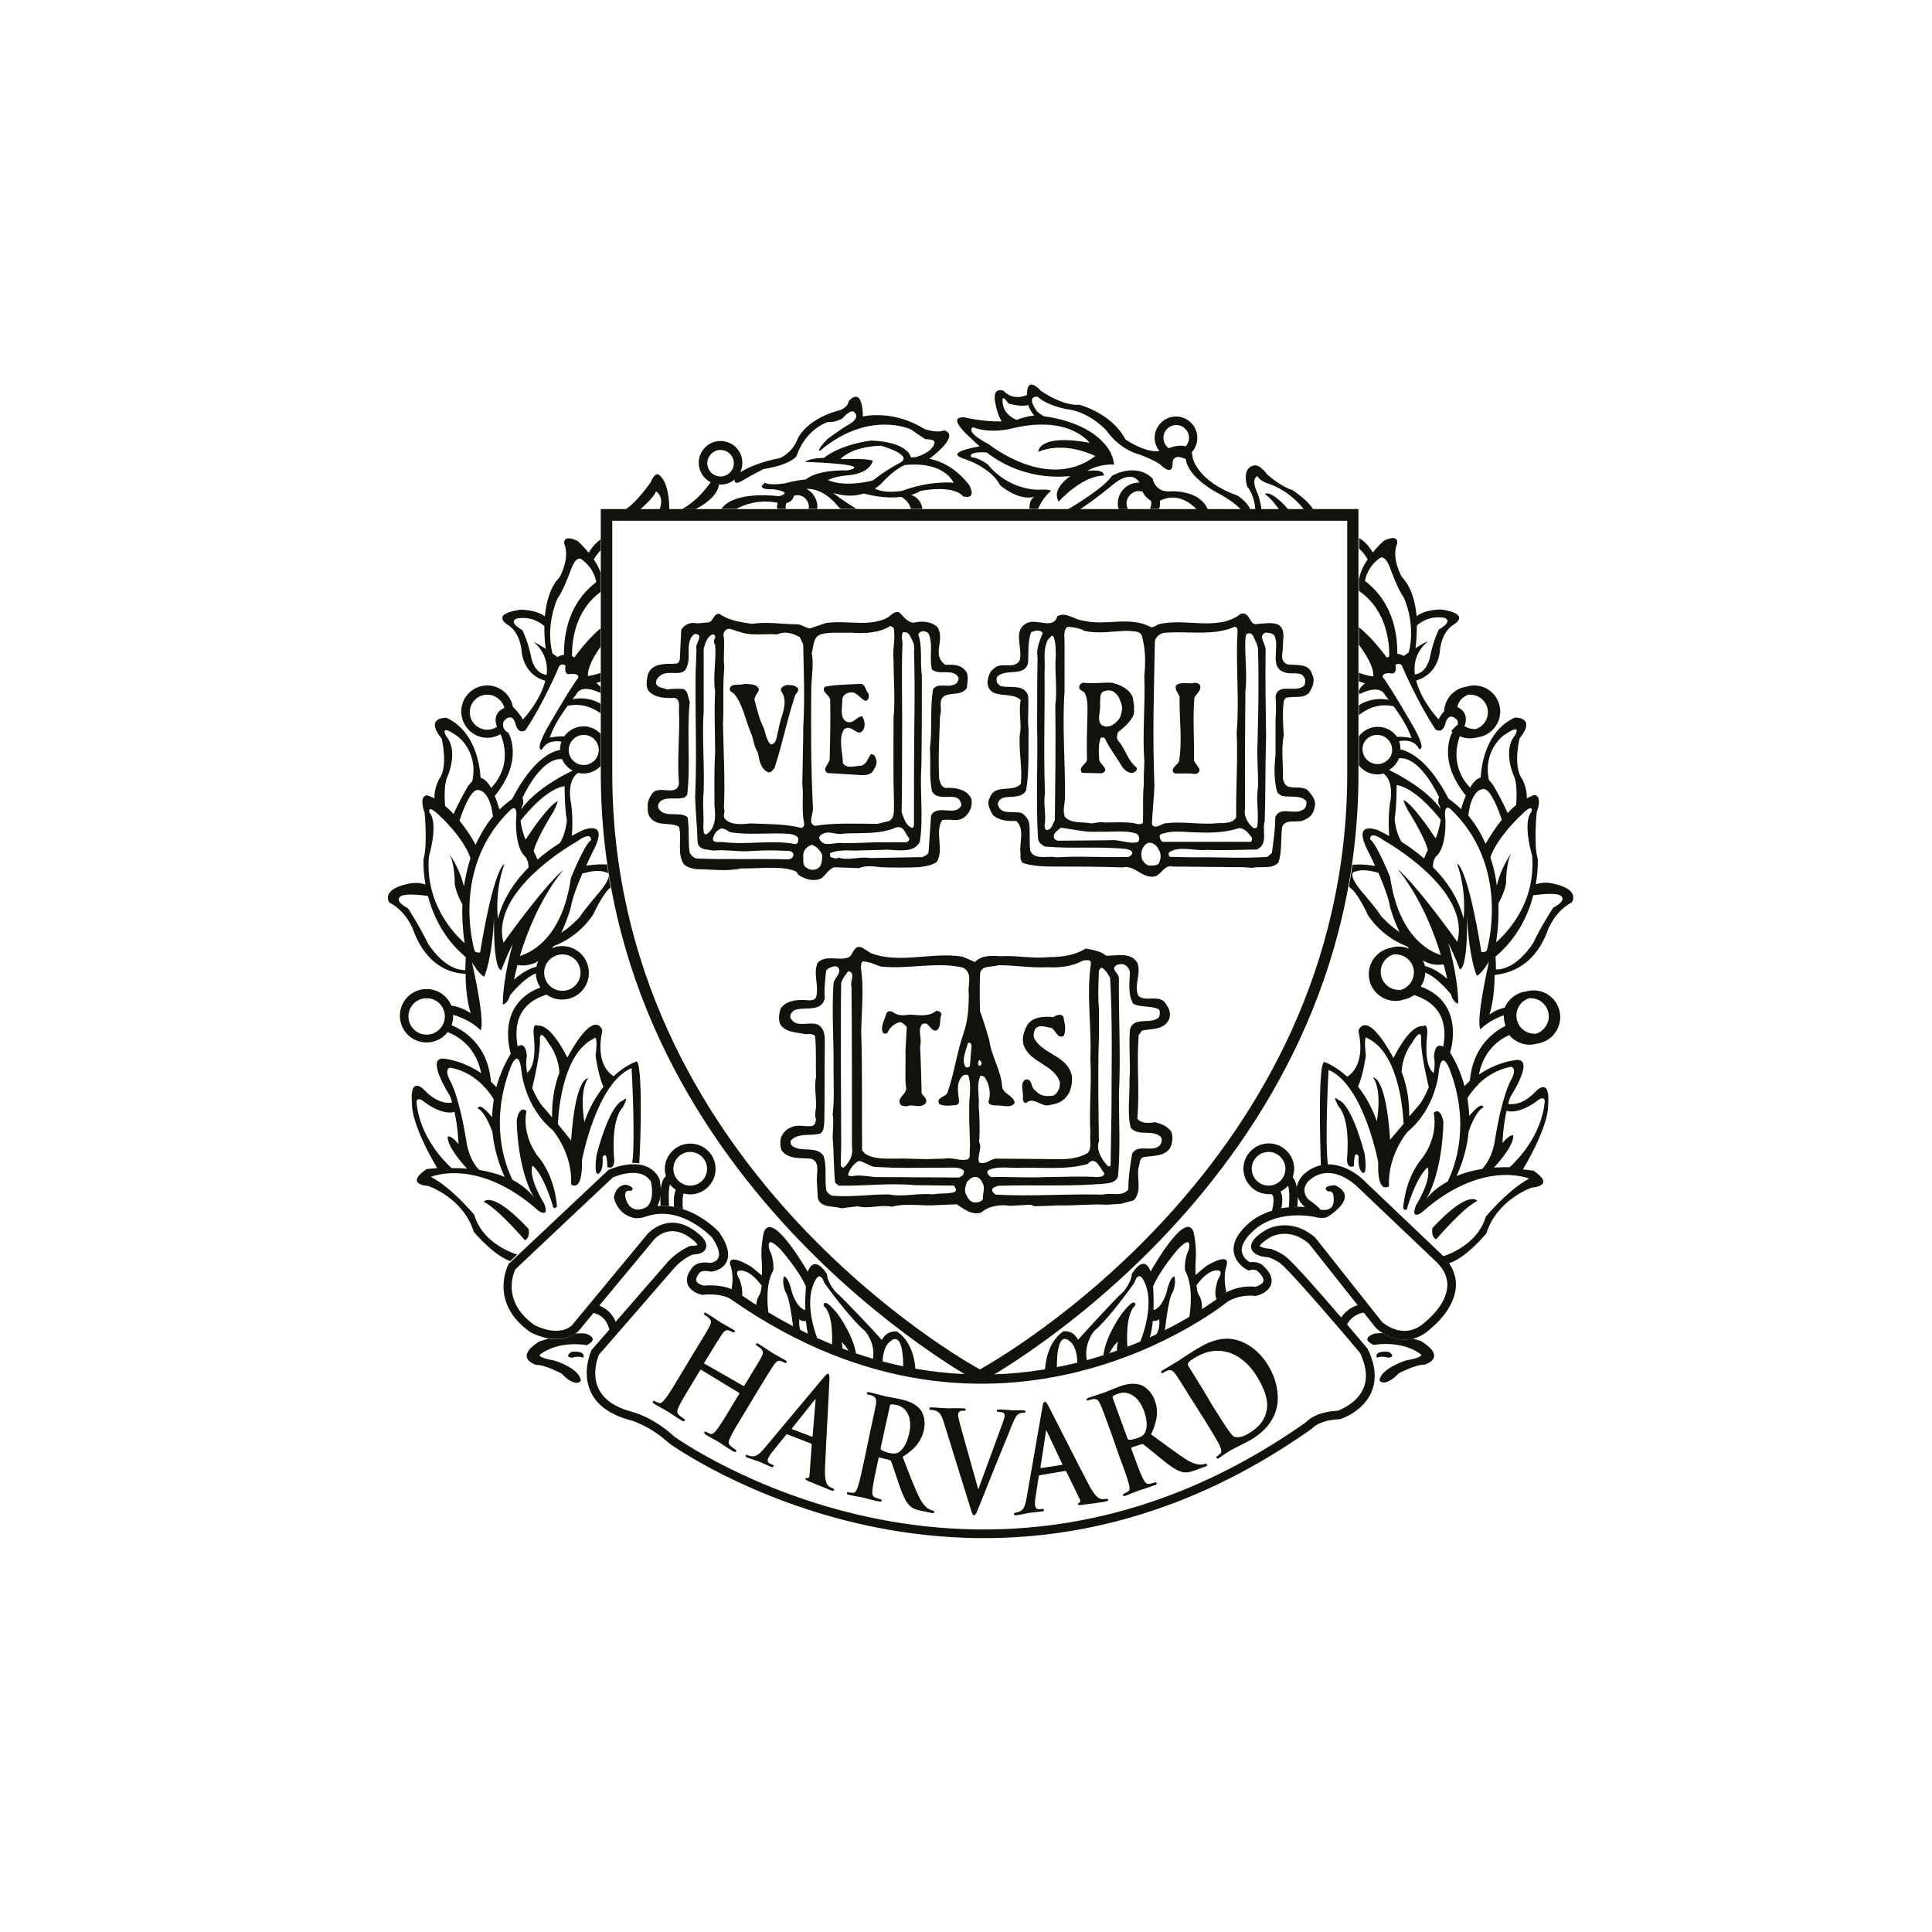
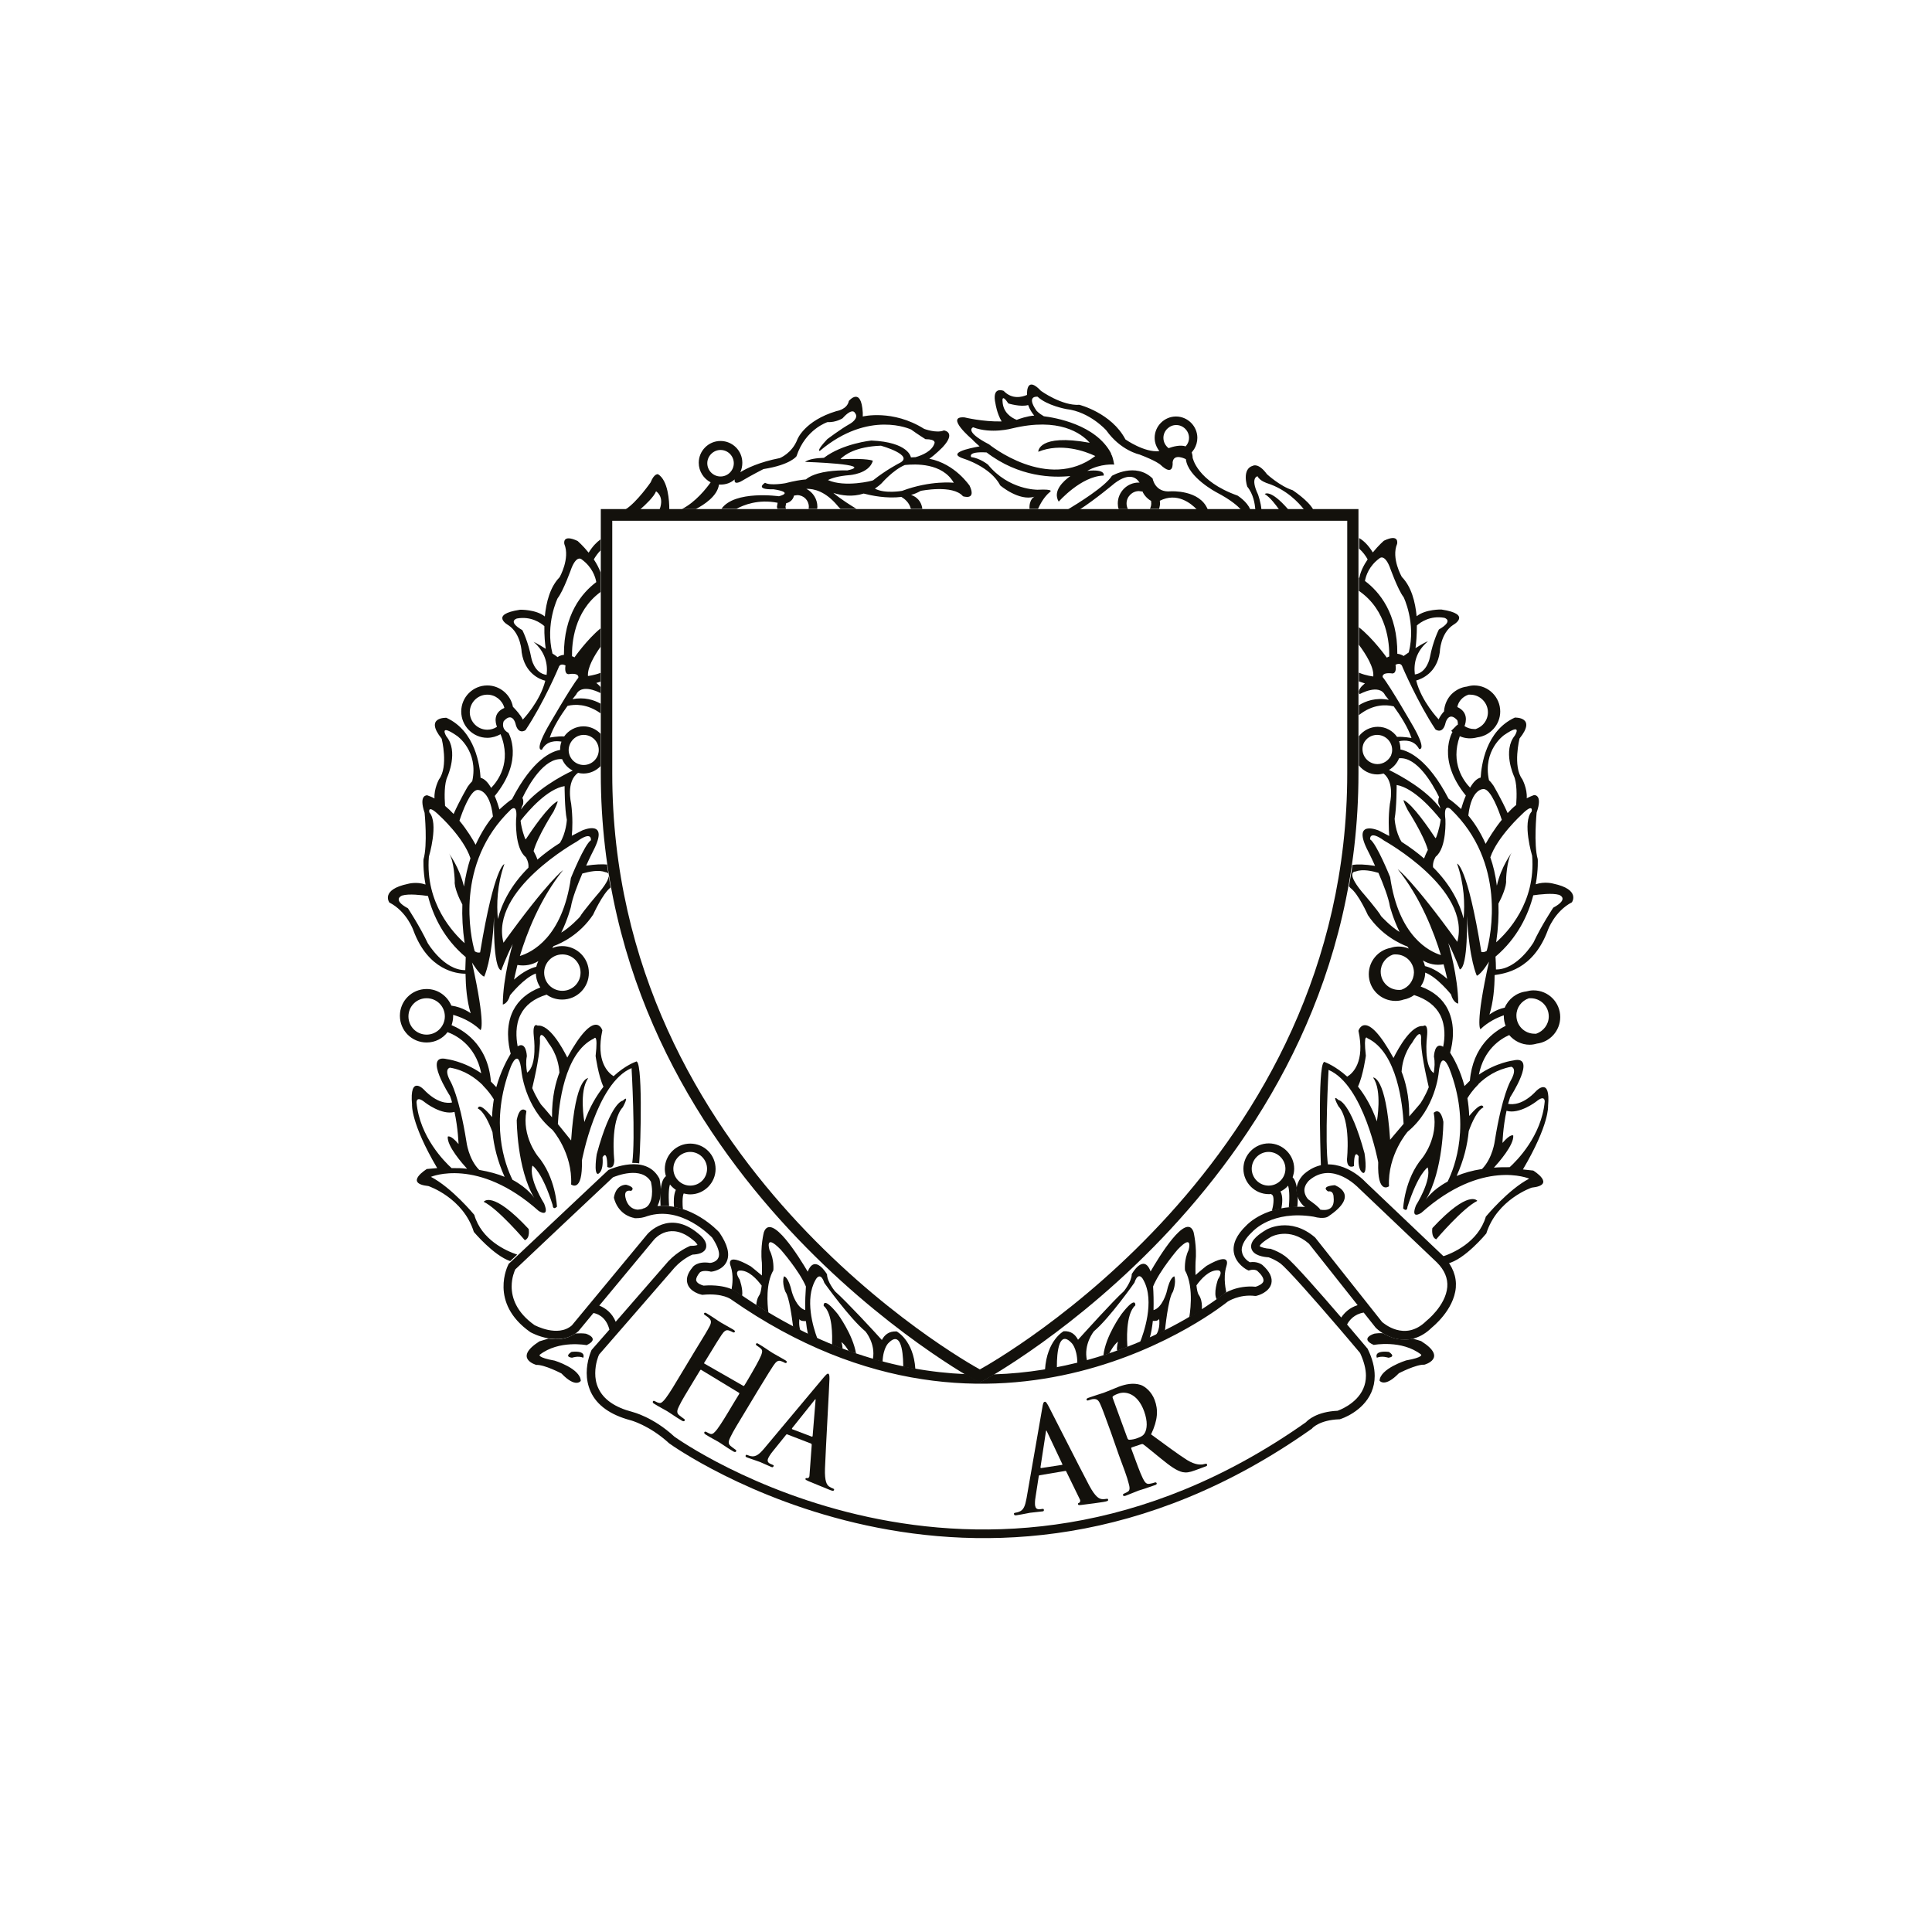
<svg xmlns="http://www.w3.org/2000/svg" width="144" height="144" viewBox="0 0 144 144" fill="none">
-   <path d="M55.398 103.292C55.415 103.309 55.448 103.309 55.482 103.259L55.599 103.074C56.419 101.735 56.57 101.483 56.721 101.199C56.888 100.897 56.922 100.713 56.704 100.512C56.654 100.462 56.537 100.378 56.436 100.311C56.352 100.261 56.319 100.21 56.352 100.16C56.386 100.093 56.453 100.11 56.553 100.177C56.955 100.411 57.391 100.73 57.592 100.847C57.776 100.947 58.245 101.215 58.53 101.383C58.63 101.45 58.68 101.5 58.63 101.55C58.597 101.617 58.53 101.601 58.446 101.55C58.396 101.517 58.312 101.483 58.211 101.45C57.994 101.366 57.843 101.483 57.642 101.785C57.458 102.053 57.307 102.304 56.486 103.644L55.549 105.201C55.063 106.005 54.627 106.708 54.443 107.11C54.309 107.378 54.242 107.596 54.443 107.764C54.544 107.847 54.694 107.965 54.795 108.032C54.879 108.082 54.895 108.132 54.862 108.182C54.828 108.249 54.745 108.232 54.661 108.182C54.175 107.898 53.74 107.579 53.539 107.462C53.371 107.362 52.886 107.11 52.601 106.926C52.501 106.859 52.467 106.809 52.501 106.742C52.534 106.692 52.568 106.692 52.668 106.742C52.785 106.809 52.869 106.842 52.953 106.876C53.12 106.926 53.271 106.759 53.455 106.524C53.723 106.173 54.142 105.486 54.627 104.665L55.096 103.895C55.113 103.861 55.113 103.828 55.08 103.811L52.266 102.103C52.249 102.086 52.216 102.086 52.182 102.136L51.713 102.907C51.228 103.711 50.792 104.414 50.608 104.816C50.474 105.084 50.407 105.302 50.608 105.469C50.709 105.553 50.859 105.67 50.96 105.737C51.044 105.787 51.06 105.838 51.027 105.888C50.993 105.955 50.91 105.938 50.826 105.888C50.34 105.603 49.905 105.285 49.704 105.168C49.536 105.067 49.051 104.816 48.766 104.632C48.665 104.582 48.632 104.515 48.665 104.448C48.699 104.397 48.732 104.397 48.833 104.448C48.95 104.515 49.034 104.548 49.118 104.565C49.285 104.615 49.436 104.448 49.62 104.213C49.888 103.861 50.307 103.175 50.792 102.354L51.73 100.797C52.551 99.457 52.702 99.206 52.852 98.921C53.02 98.62 53.053 98.435 52.836 98.234C52.785 98.184 52.668 98.1 52.568 98.033C52.484 97.983 52.45 97.933 52.484 97.883C52.517 97.816 52.584 97.832 52.685 97.899C53.087 98.134 53.522 98.452 53.723 98.569C53.907 98.67 54.376 98.938 54.661 99.105C54.761 99.172 54.812 99.222 54.761 99.273C54.728 99.34 54.661 99.323 54.577 99.273C54.51 99.239 54.443 99.206 54.343 99.172C54.125 99.088 53.974 99.206 53.773 99.507C53.589 99.775 53.438 100.026 52.618 101.366L52.501 101.55C52.467 101.601 52.484 101.634 52.501 101.634L55.398 103.292Z" fill="#13110C" />
+   <path d="M55.398 103.292C55.415 103.309 55.448 103.309 55.482 103.259L55.599 103.074C56.888 100.897 56.922 100.713 56.704 100.512C56.654 100.462 56.537 100.378 56.436 100.311C56.352 100.261 56.319 100.21 56.352 100.16C56.386 100.093 56.453 100.11 56.553 100.177C56.955 100.411 57.391 100.73 57.592 100.847C57.776 100.947 58.245 101.215 58.53 101.383C58.63 101.45 58.68 101.5 58.63 101.55C58.597 101.617 58.53 101.601 58.446 101.55C58.396 101.517 58.312 101.483 58.211 101.45C57.994 101.366 57.843 101.483 57.642 101.785C57.458 102.053 57.307 102.304 56.486 103.644L55.549 105.201C55.063 106.005 54.627 106.708 54.443 107.11C54.309 107.378 54.242 107.596 54.443 107.764C54.544 107.847 54.694 107.965 54.795 108.032C54.879 108.082 54.895 108.132 54.862 108.182C54.828 108.249 54.745 108.232 54.661 108.182C54.175 107.898 53.74 107.579 53.539 107.462C53.371 107.362 52.886 107.11 52.601 106.926C52.501 106.859 52.467 106.809 52.501 106.742C52.534 106.692 52.568 106.692 52.668 106.742C52.785 106.809 52.869 106.842 52.953 106.876C53.12 106.926 53.271 106.759 53.455 106.524C53.723 106.173 54.142 105.486 54.627 104.665L55.096 103.895C55.113 103.861 55.113 103.828 55.08 103.811L52.266 102.103C52.249 102.086 52.216 102.086 52.182 102.136L51.713 102.907C51.228 103.711 50.792 104.414 50.608 104.816C50.474 105.084 50.407 105.302 50.608 105.469C50.709 105.553 50.859 105.67 50.96 105.737C51.044 105.787 51.06 105.838 51.027 105.888C50.993 105.955 50.91 105.938 50.826 105.888C50.34 105.603 49.905 105.285 49.704 105.168C49.536 105.067 49.051 104.816 48.766 104.632C48.665 104.582 48.632 104.515 48.665 104.448C48.699 104.397 48.732 104.397 48.833 104.448C48.95 104.515 49.034 104.548 49.118 104.565C49.285 104.615 49.436 104.448 49.62 104.213C49.888 103.861 50.307 103.175 50.792 102.354L51.73 100.797C52.551 99.457 52.702 99.206 52.852 98.921C53.02 98.62 53.053 98.435 52.836 98.234C52.785 98.184 52.668 98.1 52.568 98.033C52.484 97.983 52.45 97.933 52.484 97.883C52.517 97.816 52.584 97.832 52.685 97.899C53.087 98.134 53.522 98.452 53.723 98.569C53.907 98.67 54.376 98.938 54.661 99.105C54.761 99.172 54.812 99.222 54.761 99.273C54.728 99.34 54.661 99.323 54.577 99.273C54.51 99.239 54.443 99.206 54.343 99.172C54.125 99.088 53.974 99.206 53.773 99.507C53.589 99.775 53.438 100.026 52.618 101.366L52.501 101.55C52.467 101.601 52.484 101.634 52.501 101.634L55.398 103.292Z" fill="#13110C" />
  <path d="M58.675 106.91C58.642 106.893 58.608 106.91 58.575 106.96L57.603 108.166C57.436 108.367 57.302 108.584 57.252 108.702C57.185 108.869 57.202 109.02 57.453 109.12L57.57 109.17C57.67 109.204 57.687 109.237 57.654 109.288C57.62 109.371 57.57 109.371 57.486 109.338C57.235 109.237 56.9 109.07 56.649 108.969C56.565 108.936 56.113 108.785 55.694 108.635C55.594 108.601 55.544 108.551 55.577 108.484C55.594 108.434 55.644 108.417 55.711 108.45C55.778 108.484 55.895 108.517 55.962 108.534C56.347 108.618 56.632 108.35 56.984 107.931L61.372 102.689C61.572 102.455 61.673 102.354 61.74 102.388C61.807 102.421 61.824 102.522 61.824 102.773C61.807 103.376 61.556 107.797 61.489 109.455C61.455 110.443 61.639 110.661 61.773 110.778C61.891 110.862 61.991 110.912 62.092 110.946C62.159 110.979 62.192 110.996 62.159 111.063C62.125 111.147 62.041 111.13 61.757 111.013C61.472 110.895 60.886 110.661 60.249 110.393C60.115 110.326 60.015 110.293 60.032 110.226C60.048 110.159 60.099 110.159 60.182 110.175C60.249 110.175 60.333 110.108 60.333 109.991L60.501 107.697C60.501 107.646 60.484 107.613 60.45 107.596L58.675 106.91ZM60.501 107.077C60.534 107.094 60.568 107.06 60.568 107.044L60.785 104.397C60.785 104.347 60.802 104.297 60.785 104.297C60.769 104.28 60.718 104.33 60.702 104.364L59.044 106.441C59.027 106.474 59.01 106.508 59.044 106.524L60.501 107.077Z" fill="#13110C" />
-   <path d="M64.83 106.842C65.165 105.318 65.215 105.033 65.282 104.698C65.332 104.347 65.316 104.179 65.048 104.045C64.981 104.012 64.847 103.961 64.73 103.945C64.629 103.928 64.596 103.894 64.612 103.827C64.629 103.76 64.696 103.744 64.813 103.777C65.266 103.878 65.785 104.012 65.952 104.062C66.237 104.129 66.89 104.229 67.141 104.296C67.677 104.414 68.213 104.598 68.598 105.067C68.799 105.301 69.017 105.887 68.866 106.574C68.699 107.311 68.297 107.947 67.275 108.584C67.778 109.873 68.163 110.895 68.531 111.632C68.883 112.318 69.201 112.469 69.318 112.519C69.402 112.553 69.486 112.586 69.553 112.603C69.62 112.62 69.653 112.653 69.636 112.704C69.62 112.787 69.553 112.787 69.452 112.771L68.648 112.603C68.18 112.503 67.978 112.402 67.794 112.218C67.476 111.9 67.258 111.364 66.957 110.493C66.739 109.873 66.505 109.103 66.421 108.919C66.388 108.852 66.337 108.835 66.287 108.818L65.567 108.634C65.517 108.617 65.5 108.634 65.483 108.701L65.45 108.835C65.249 109.773 65.081 110.56 65.031 110.995C64.998 111.297 64.998 111.531 65.232 111.615C65.349 111.665 65.533 111.715 65.634 111.749C65.701 111.766 65.734 111.799 65.718 111.849C65.701 111.916 65.634 111.933 65.533 111.916C65.048 111.816 64.428 111.649 64.311 111.615C64.143 111.582 63.608 111.498 63.273 111.414C63.155 111.397 63.105 111.347 63.122 111.28C63.139 111.23 63.172 111.213 63.273 111.23C63.407 111.263 63.507 111.263 63.591 111.263C63.775 111.263 63.859 111.046 63.959 110.761C64.093 110.342 64.261 109.555 64.462 108.617L64.83 106.842ZM65.651 107.864C65.634 107.981 65.634 108.014 65.684 108.065C65.852 108.165 66.086 108.266 66.304 108.299C66.639 108.366 66.756 108.349 66.94 108.266C67.242 108.098 67.577 107.679 67.761 106.859C68.079 105.435 67.376 104.849 66.873 104.732C66.656 104.682 66.505 104.665 66.421 104.682C66.354 104.682 66.337 104.732 66.32 104.816L65.651 107.864Z" fill="#13110C" />
-   <path d="M70.322 105.938C70.138 105.368 70.004 105.251 69.702 105.134C69.568 105.084 69.434 105.084 69.367 105.084C69.284 105.084 69.267 105.05 69.267 104.983C69.267 104.9 69.367 104.9 69.485 104.9C69.937 104.916 70.422 104.967 70.724 104.967C70.942 104.967 71.36 104.95 71.779 104.967C71.879 104.967 71.98 105 71.98 105.067C71.98 105.134 71.93 105.151 71.846 105.151C71.712 105.151 71.578 105.151 71.511 105.218C71.444 105.268 71.427 105.335 71.41 105.435C71.41 105.569 71.478 105.854 71.578 106.239L72.901 110.962H72.934C73.337 109.84 74.559 106.558 74.793 105.888C74.844 105.754 74.877 105.603 74.877 105.502C74.877 105.419 74.844 105.335 74.777 105.301C74.676 105.251 74.542 105.234 74.442 105.234C74.358 105.234 74.291 105.218 74.291 105.151C74.291 105.067 74.375 105.05 74.542 105.05C74.978 105.067 75.329 105.101 75.447 105.117C75.597 105.117 75.999 105.101 76.251 105.117C76.368 105.117 76.435 105.151 76.435 105.218C76.435 105.285 76.385 105.301 76.301 105.301C76.217 105.301 76.033 105.285 75.882 105.419C75.765 105.502 75.631 105.687 75.38 106.323C75.011 107.278 74.76 107.83 74.258 109.086C73.655 110.577 73.219 111.682 73.018 112.185C72.784 112.771 72.717 112.938 72.6 112.938C72.482 112.938 72.449 112.788 72.298 112.302L70.322 105.938Z" fill="#13110C" />
  <path d="M77.485 109.957C77.435 109.957 77.435 109.99 77.418 110.057L77.183 111.581C77.133 111.849 77.133 112.101 77.15 112.218C77.184 112.402 77.267 112.519 77.535 112.486L77.669 112.469C77.77 112.452 77.803 112.469 77.803 112.536C77.82 112.62 77.77 112.653 77.669 112.653C77.401 112.687 77.033 112.72 76.765 112.754C76.664 112.77 76.212 112.871 75.76 112.938C75.643 112.955 75.593 112.938 75.576 112.854C75.559 112.787 75.593 112.77 75.659 112.754C75.743 112.737 75.861 112.72 75.927 112.687C76.313 112.569 76.413 112.201 76.514 111.665L77.686 104.933C77.736 104.614 77.77 104.497 77.87 104.48C77.954 104.464 78.004 104.547 78.138 104.782C78.423 105.318 80.416 109.27 81.186 110.727C81.655 111.598 81.923 111.699 82.107 111.732C82.241 111.749 82.375 111.732 82.476 111.715C82.543 111.699 82.593 111.715 82.593 111.782C82.61 111.866 82.526 111.9 82.225 111.95C81.923 112 81.303 112.084 80.617 112.167C80.466 112.184 80.365 112.201 80.349 112.117C80.332 112.05 80.365 112.034 80.449 112C80.499 111.967 80.55 111.866 80.483 111.749L79.478 109.689C79.461 109.639 79.428 109.622 79.377 109.639L77.485 109.957ZM79.143 109.186C79.193 109.186 79.193 109.153 79.177 109.119L78.038 106.708C78.021 106.674 78.004 106.624 77.987 106.624C77.971 106.624 77.954 106.674 77.954 106.725L77.552 109.354C77.552 109.404 77.569 109.421 77.602 109.421L79.143 109.186Z" fill="#13110C" />
  <path d="M82.796 106.742C82.26 105.268 82.16 105 82.026 104.699C81.892 104.381 81.775 104.247 81.473 104.28C81.406 104.28 81.255 104.331 81.155 104.364C81.071 104.397 81.004 104.397 80.987 104.33C80.971 104.264 81.004 104.23 81.138 104.18C81.573 104.029 82.093 103.862 82.26 103.811C82.528 103.711 83.131 103.46 83.382 103.359C83.885 103.175 84.454 103.041 85.023 103.225C85.325 103.326 85.827 103.711 86.062 104.347C86.33 105.067 86.313 105.821 85.794 106.91C86.916 107.73 87.787 108.383 88.473 108.819C89.127 109.221 89.495 109.154 89.612 109.154C89.713 109.137 89.78 109.12 89.847 109.103C89.914 109.087 89.947 109.103 89.964 109.154C89.998 109.237 89.947 109.271 89.847 109.304L89.076 109.589C88.624 109.757 88.406 109.773 88.138 109.723C87.703 109.623 87.234 109.288 86.514 108.702C85.995 108.283 85.375 107.764 85.225 107.663C85.157 107.613 85.107 107.63 85.057 107.646L84.354 107.881C84.32 107.898 84.303 107.931 84.32 107.981L84.37 108.115C84.705 109.02 84.973 109.773 85.174 110.175C85.308 110.443 85.425 110.644 85.677 110.594C85.811 110.577 85.995 110.527 86.079 110.494C86.146 110.477 86.179 110.494 86.213 110.544C86.229 110.611 86.196 110.661 86.079 110.694C85.61 110.862 85.007 111.063 84.873 111.096C84.722 111.147 84.22 111.364 83.901 111.482C83.801 111.515 83.734 111.515 83.7 111.448C83.684 111.398 83.7 111.364 83.801 111.314C83.918 111.264 84.019 111.214 84.086 111.163C84.236 111.063 84.203 110.828 84.119 110.544C84.019 110.125 83.734 109.355 83.399 108.467L82.796 106.742ZM84.019 107.161C84.052 107.261 84.086 107.295 84.153 107.312C84.354 107.312 84.605 107.261 84.806 107.178C85.124 107.06 85.225 106.977 85.325 106.809C85.492 106.508 85.559 105.972 85.275 105.185C84.772 103.811 83.868 103.694 83.382 103.862C83.181 103.929 83.047 103.996 82.964 104.063C82.913 104.096 82.913 104.146 82.947 104.23L84.019 107.161Z" fill="#13110C" />
-   <path d="M88.813 104.298C87.993 102.975 87.825 102.724 87.641 102.456C87.44 102.171 87.289 102.07 87.021 102.154C86.954 102.171 86.82 102.238 86.72 102.305C86.636 102.355 86.586 102.372 86.552 102.305C86.519 102.238 86.552 102.188 86.67 102.121C87.055 101.886 87.524 101.618 87.741 101.484C87.959 101.35 88.411 101.032 88.847 100.764C89.751 100.195 90.974 99.441 92.397 99.944C93.05 100.178 93.838 100.68 94.491 101.719C95.177 102.824 95.311 103.896 95.211 104.65C95.127 105.269 94.759 106.358 93.402 107.212C93.134 107.379 92.816 107.53 92.531 107.681C92.23 107.832 91.962 107.966 91.778 108.066C91.694 108.116 91.543 108.217 91.359 108.334C91.191 108.434 91.007 108.568 90.873 108.669C90.773 108.719 90.706 108.736 90.672 108.669C90.639 108.619 90.656 108.585 90.739 108.518C90.856 108.451 90.923 108.384 90.974 108.317C91.091 108.183 91.007 107.982 90.89 107.698C90.689 107.312 90.27 106.609 89.768 105.805L88.813 104.298ZM90.32 104.683C90.89 105.604 91.325 106.274 91.443 106.442C91.593 106.659 91.828 106.994 91.945 107.061C92.146 107.162 92.548 107.178 93.117 106.81C93.871 106.341 94.256 105.855 94.407 105.135C94.574 104.365 94.223 103.477 93.67 102.573C92.983 101.468 92.146 100.982 91.61 100.814C90.454 100.463 89.567 100.881 88.998 101.233C88.847 101.317 88.596 101.518 88.562 101.585C88.512 101.669 88.528 101.719 88.579 101.819C88.763 102.121 89.232 102.874 89.667 103.578L90.32 104.683Z" fill="#13110C" />
-   <path d="M66.868 45.613C66.583 45.613 66.332 45.948 66.064 46.082C64.64 46.735 63.183 46.216 61.575 46.433L60.37 46.835C60.035 46.802 59.8 46.567 59.465 46.534C58.293 46.534 57.204 46.316 56.049 46.5C55.178 46.366 54.307 46.249 53.62 45.747C53.151 45.713 53.185 46.366 52.75 46.4C52.415 46.4 52.096 46.5 51.761 46.433C51.326 46.4 50.958 46.618 50.773 46.953L50.673 49.096C50.673 49.247 50.572 49.431 50.422 49.465C49.584 49.498 48.596 49.381 48.278 50.302C48.211 50.704 48.094 51.206 48.379 51.541C48.847 52.01 49.584 52.06 50.237 52.01C50.706 52.077 50.606 52.63 50.606 52.948C50.69 54.774 50.455 56.515 50.606 58.441C50.388 59.379 49.182 58.525 48.646 59.094C48.429 59.379 48.245 59.748 48.278 60.116C48.245 60.635 48.379 61.054 48.931 61.288C49.484 61.506 50.103 61.322 50.606 61.623C50.857 62.461 50.422 63.616 50.974 64.42C51.259 64.671 51.627 64.755 51.979 64.788C53.101 64.788 54.173 64.973 55.262 64.722C56.384 64.755 57.539 64.588 58.678 64.755C58.963 64.872 59.382 64.822 59.482 65.19C59.984 65.525 60.654 65.76 61.257 65.442C61.592 65.157 61.793 64.755 62.195 64.638L64.02 64.705C64.523 64.487 65.143 64.571 65.645 64.638C66.583 64.671 67.537 64.671 68.459 64.638C68.927 64.571 69.447 64.521 69.832 64.236C70.385 63.248 69.648 62.092 70.217 61.138C70.803 60.987 71.456 61.322 71.925 60.87C72.327 60.535 72.478 60.066 72.411 59.563C72.076 58.81 71.205 58.693 70.468 58.726C70.133 58.659 70.066 58.291 69.999 58.039C69.916 56.398 70.016 54.941 70.066 53.35C70.251 52.831 69.932 52.362 70.284 51.943C70.82 51.541 71.624 51.91 72.059 51.29C72.093 50.888 72.277 50.218 71.875 49.9C71.507 49.498 70.92 49.548 70.451 49.548C69.396 48.778 70.485 47.69 69.865 46.735C69.396 46.299 68.659 46.266 68.09 46.417C67.688 46.383 67.403 46.048 67.152 45.764C67.069 45.663 66.968 45.613 66.868 45.613ZM66.348 46.668C66.533 46.701 66.667 46.802 66.633 47.02C66.734 47.706 66.516 48.393 66.6 49.197C66.6 50.687 66.734 52.06 66.6 53.517C66.6 55.728 66.566 57.671 66.633 59.815C66.6 60.25 66.75 60.903 66.281 61.188L65.394 61.406C63.87 61.406 62.229 61.305 60.738 61.556C60.152 61.339 60.671 60.635 60.587 60.133C60.437 57.185 60.437 54.104 60.47 51.19C60.504 50.386 60.654 49.465 60.504 48.678C60.654 48.158 60.587 47.455 61.207 47.271C61.894 47.087 62.731 47.187 63.451 47.154C64.456 47.237 65.544 47.17 66.348 46.668ZM54.357 46.869C54.608 46.886 54.843 47.053 55.111 47.087C55.915 47.405 56.853 47.237 57.69 47.271C57.908 47.338 58.092 47.204 58.276 47.17C58.779 47.103 59.214 47.271 59.616 47.489L59.867 48.041C59.901 50.118 60.001 52.027 59.867 54.221V54.908L59.8 58.425C59.917 59.48 59.717 60.401 59.951 61.439C59.917 61.556 59.85 61.707 59.733 61.707C58.494 61.389 57.255 61.439 55.948 61.372C55.329 61.439 54.491 61.523 54.056 61.054C53.805 60.803 54.106 60.501 53.955 60.25C54.056 58.257 53.922 55.929 53.888 54.003C53.955 52.513 53.855 51.139 53.989 49.682C53.888 49.029 54.022 48.242 53.955 47.539C53.888 47.321 53.922 47.103 54.106 46.953C54.19 46.886 54.274 46.869 54.357 46.869ZM68.743 47.053C68.961 47.02 69.229 47.137 69.262 47.355C69.547 48.192 69.246 49.063 69.463 49.9C70.016 50.369 71.004 49.783 71.44 50.486C71.473 50.704 71.322 51.005 71.071 51.039C70.602 51.257 69.832 50.855 69.53 51.407C69.313 52.931 69.497 54.238 69.313 55.762C69.38 56.884 69.246 57.872 69.463 58.977C69.983 59.915 71.507 58.793 71.657 60.016C71.222 60.92 69.882 59.882 69.396 60.786C69.329 61.657 69.279 62.628 69.212 63.516C69.145 63.733 68.927 63.784 68.743 63.884L64.824 63.951C64.054 63.817 63.267 64.169 62.496 63.918C62.312 64.068 62.095 63.918 61.91 63.884C61.877 63.817 61.843 63.7 61.877 63.583C62.396 63.365 63.083 63.365 63.652 63.398L66.198 63.331C67.001 63.365 68.124 63.583 68.559 62.745C68.844 60.886 68.542 58.994 68.676 57.068C68.71 54.774 68.71 52.714 68.71 50.336C68.559 49.347 68.777 48.225 68.442 47.288C68.492 47.154 68.626 47.07 68.743 47.053ZM67.437 47.12C67.738 47.103 67.872 47.472 67.956 47.656C68.107 47.907 68.191 48.259 68.124 48.51C68.224 51.525 68.124 54.656 68.124 57.671V61.456C68.124 61.606 68.073 61.707 67.956 61.707C67.487 61.489 67.37 60.97 67.203 60.535C67.236 58.609 67.236 56.901 67.236 54.975C67.269 52.68 67.169 50.252 67.269 47.907C67.236 47.656 67.169 47.338 67.303 47.12C67.353 47.137 67.387 47.12 67.437 47.12ZM51.761 47.254C52.565 47.254 51.761 47.974 51.912 48.376L51.845 50.285C51.812 53.333 51.946 56.448 51.812 59.396C51.845 60.602 51.962 61.623 51.996 62.779C52.096 63.398 52.75 63.298 53.168 63.398C54.106 63.298 55.094 63.516 55.998 63.432C56.987 63.365 57.858 63.365 58.879 63.432C58.98 63.465 59.13 63.532 59.13 63.683C59.164 63.901 58.963 64.018 58.779 64.052C56.484 63.985 54.123 64.085 51.912 63.985C51.694 63.951 51.477 63.717 51.393 63.516C51.276 62.678 51.393 61.69 51.242 60.903C50.623 60.434 49.568 61.004 49.099 60.283C48.998 60.099 49.065 59.882 49.216 59.731C49.718 59.329 50.455 59.647 51.041 59.429L51.225 59.245C51.477 56.884 51.175 54.589 51.41 52.312C51.259 51.993 51.326 51.541 50.941 51.357C50.539 51.324 50.103 51.324 49.702 51.391C49.417 51.24 49.048 51.29 48.898 50.955C48.864 50.67 49.082 50.403 49.333 50.285C49.919 49.917 51.008 50.553 51.225 49.615C51.51 48.895 51.041 47.807 51.761 47.254ZM53.101 47.288C53.285 47.254 53.285 47.422 53.319 47.505C53.218 47.69 53.151 47.874 53.302 48.058C53.403 49.18 53.118 50.419 53.302 51.508C53.218 53.065 53.302 54.573 53.302 56.164C53.218 57.369 53.252 58.843 53.252 60.049C53.352 60.853 53.352 61.757 52.632 62.193C52.348 62.159 52.482 61.824 52.415 61.673C52.482 60.953 52.381 60.25 52.415 59.48C52.565 57.369 52.297 55.192 52.448 53.049V48.359C52.565 47.974 52.666 47.472 53.101 47.288ZM55.479 50.972C55.111 51.123 54.424 50.871 54.391 51.374C54.391 51.575 54.642 51.608 54.759 51.759C55.412 52.63 55.563 53.685 55.965 54.623C56.183 55.092 56.183 55.645 56.484 56.08C56.585 56.666 56.702 57.353 57.288 57.57C57.506 57.57 57.606 57.386 57.724 57.252C58.31 55.477 58.678 53.584 59.264 51.826C59.348 51.675 59.549 51.525 59.482 51.307C59.264 51.056 58.946 51.056 58.611 51.056C58.427 51.139 58.176 51.206 58.209 51.491C58.862 52.362 58.142 53.451 58.025 54.372C57.874 54.774 57.958 55.427 57.439 55.494C57.104 55.125 57.07 54.656 56.92 54.254C56.585 53.601 56.451 52.915 56.233 52.178C56.233 51.843 56.501 51.675 56.568 51.391C56.434 50.938 55.831 51.005 55.479 50.972ZM64.054 50.972C63.25 51.039 62.312 51.005 61.475 51.19C61.19 51.558 61.776 51.759 61.877 52.127C61.91 53.584 61.877 54.991 61.843 56.532C61.843 56.934 61.19 57.336 61.693 57.621C62.463 57.654 63.183 57.721 63.92 57.755C64.356 57.788 64.858 57.838 65.109 57.403C65.26 57.152 65.444 56.817 65.26 56.515C65.26 56.331 65.025 56.164 64.891 56.231C64.674 56.549 64.607 56.917 64.222 57.068C63.786 57.068 63.116 57.336 62.831 56.884C62.798 56.08 62.463 54.958 62.932 54.338C63.518 53.936 63.953 55.058 64.356 54.372C64.506 54.087 64.456 53.685 64.255 53.384C63.82 53.417 63.602 54.003 63.083 53.785C62.53 53.451 62.815 52.613 62.781 52.077C62.848 51.793 63.116 51.608 63.434 51.608C63.903 51.575 64.121 52.111 64.523 52.245C64.774 52.178 64.774 51.893 64.741 51.709C64.489 51.474 64.523 50.922 64.054 50.972ZM67.035 61.657C67.42 61.707 67.504 62.209 67.755 62.461C67.822 62.611 67.655 62.779 67.504 62.779H65.277C64.406 62.812 63.719 62.846 62.798 62.846C62.178 62.729 61.458 63.214 61.09 62.561C60.972 62.343 61.224 62.193 61.374 62.126C61.877 61.908 62.362 62.276 62.898 62.126C64.171 62.059 65.662 62.209 66.817 61.657C66.918 61.657 66.985 61.64 67.035 61.657ZM53.721 61.757C54.006 61.724 54.19 61.908 54.407 62.025C55.865 62.276 57.506 62.025 58.913 62.159C59.13 62.226 59.432 62.26 59.499 62.511C59.499 62.662 59.499 62.879 59.281 62.913C57.506 62.578 55.647 62.996 53.872 62.762C53.654 62.729 53.168 62.863 53.135 62.544C53.185 62.193 53.403 61.908 53.721 61.757ZM60.487 62.963C60.855 63.063 61.173 63.398 61.291 63.767C61.257 64.135 61.274 64.621 60.855 64.772C60.638 64.872 60.336 64.839 60.169 64.705C59.767 64.521 59.901 64.135 59.867 63.767C59.867 63.365 60.135 63.114 60.487 62.963ZM92.591 45.73C92.558 45.73 92.508 45.747 92.457 45.764C90.783 47.07 88.388 46.048 86.412 46.517C86.194 46.551 86.043 46.802 85.759 46.735C84.235 45.898 82.376 46.668 80.785 46.266C80.081 46.216 79.462 45.563 78.808 45.931C78.524 46.936 77.318 46.132 76.631 46.4C75.425 46.902 76.229 48.209 76.012 49.197C75.61 49.967 74.588 49.247 74.035 49.867C73.751 50.084 73.65 50.436 73.6 50.838C73.667 52.245 75.375 51.458 76.079 52.178C75.894 53.049 76.179 53.97 76.012 54.74C75.911 56.013 76.229 57.252 76.079 58.441C75.459 59.094 74.119 58.408 73.784 59.446C73.499 59.882 73.784 60.35 74.002 60.752C74.471 61.154 75.091 61.221 75.744 61.188C76.363 61.774 76.012 62.678 76.045 63.482C76.112 63.767 75.961 64.052 76.229 64.32C76.983 64.571 77.837 64.588 78.624 64.588C80.399 64.588 82.007 64.588 83.648 64.654C84.486 64.437 84.988 65.308 85.792 65.341C86.546 65.442 86.663 64.403 87.433 64.588L91.135 64.621C91.855 64.654 92.575 64.588 93.278 64.688C93.998 64.537 94.869 64.822 95.305 64.253C95.556 63.415 95.455 62.544 95.556 61.673C95.773 60.937 96.762 61.422 97.264 61.087C97.666 60.937 97.917 60.585 97.984 60.183C98.135 59.63 97.766 59.228 97.431 58.86C96.996 58.609 96.527 58.76 96.058 58.642C95.773 58.559 95.673 58.274 95.623 58.023C95.656 56.968 95.472 55.812 95.69 54.79C95.623 53.919 95.573 53.065 95.69 52.228L95.841 52.01C96.427 51.86 97.113 52.094 97.549 51.659C97.833 51.257 98.051 50.704 97.8 50.269C97.582 49.398 96.594 49.615 95.941 49.515C95.321 49.23 95.656 48.577 95.623 48.058C95.623 47.589 95.824 46.919 95.288 46.567C94.819 46.35 94.233 46.484 93.764 46.5C93.127 46.701 93.211 45.68 92.591 45.73ZM79.579 46.718C80.014 46.752 80.45 46.802 80.818 47.02C81.907 47.271 83.046 47.02 84.134 47.02C84.469 47.087 84.921 46.986 85.105 47.371C85.39 48.426 85.39 49.364 85.29 50.386C85.373 52.496 85.139 54.673 85.29 56.75C85.29 57.319 85.223 57.838 85.256 58.425C85.156 59.413 85.223 60.283 85.189 61.339C84.972 61.523 84.636 61.372 84.436 61.339C83.699 61.255 83.062 61.305 82.325 61.305C81.99 61.238 81.672 61.339 81.371 61.372C80.718 61.238 79.88 61.406 79.378 60.903C79.194 60.434 79.344 60.032 79.378 59.53C79.411 56.834 79.16 54.254 79.344 51.525V47.757C79.328 47.405 79.261 46.902 79.579 46.718ZM92.022 46.718C92.206 46.718 92.24 46.902 92.24 47.036C92.089 49.548 92.391 52.161 92.173 54.589C92.273 56.616 92.106 58.81 92.139 60.92C91.922 61.355 91.269 61.355 90.766 61.355C89.493 61.489 88.187 61.205 86.981 61.355C86.579 61.322 86.144 61.874 85.859 61.456C85.893 60.434 86.01 59.53 86.043 58.559C85.893 54.74 86.01 51.575 86.077 47.79C86.144 47.455 86.445 47.237 86.73 47.17C88.455 47.003 90.414 47.438 92.022 46.718ZM77.234 47.003C77.368 46.986 77.502 47.003 77.619 47.07L77.72 47.17C77.502 47.74 77.217 48.326 77.335 49.029C77.301 50.804 77.301 52.429 77.301 54.137C77.368 56.683 77.201 59.848 77.368 62.511C77.402 62.796 77.619 62.946 77.871 63.097C79.914 63.281 81.907 63.063 83.983 63.281C84.134 63.348 84.318 63.348 84.385 63.532C84.419 63.717 84.235 63.784 84.134 63.867C82.359 63.934 80.533 63.784 78.741 63.901C78.088 63.75 77.067 64.152 76.782 63.382C76.715 62.729 76.782 62.075 76.715 61.406C76.681 61.087 76.43 60.786 76.162 60.602C75.576 60.417 74.638 60.786 74.387 60.016C74.337 59.764 74.521 59.547 74.772 59.463C75.325 59.312 76.146 59.53 76.481 58.91C76.732 57.42 76.631 55.862 76.665 54.338C76.564 53.584 76.698 52.697 76.631 51.86C76.347 50.955 75.275 51.307 74.588 51.139C74.303 50.989 74.203 50.704 74.337 50.419C74.99 49.8 76.447 50.486 76.631 49.364C76.665 48.594 76.598 47.84 76.849 47.12C76.983 47.087 77.1 47.02 77.234 47.003ZM94.317 47.154C94.568 47.154 94.869 47.187 95.003 47.405C95.405 48.276 94.534 49.85 95.841 50.135C96.309 50.285 97.03 49.984 97.247 50.57C97.314 50.721 97.281 50.972 97.214 51.089C96.594 51.709 95.254 50.838 95.07 51.926C95.137 52.58 95.104 53.049 95.07 53.702V56.247C94.97 57.118 94.936 58.257 95.221 59.094L95.505 59.312C96.125 59.463 96.929 59.212 97.365 59.714C97.398 59.965 97.331 60.3 97.08 60.367C96.46 60.769 95.372 60.049 95.053 60.92C95.053 61.824 94.903 62.695 94.802 63.566L94.467 63.867C92.608 64.001 90.833 63.867 89.008 63.901L87.232 63.867C87.082 63.8 87.082 63.633 87.132 63.532C87.902 63.013 88.991 63.432 89.895 63.348C91.135 63.382 92.407 63.348 93.68 63.315C94.551 62.913 94.049 61.958 94.266 61.205C94.333 59.094 94.3 56.984 94.367 54.874C94.333 52.697 94.3 50.57 94.333 48.46C94.35 47.974 93.73 47.405 94.317 47.154ZM93.144 47.204C93.429 47.237 93.462 47.623 93.613 47.84L93.764 48.276C93.831 50.57 93.797 52.931 93.73 55.326C93.663 56.482 93.797 57.503 93.764 58.709C93.596 59.697 93.864 60.719 93.697 61.657C93.596 61.757 93.412 61.757 93.312 61.623C92.943 61.255 92.692 60.786 92.793 60.25C92.793 57.269 92.793 54.422 92.826 51.508C92.977 50.151 92.759 48.962 92.826 47.589C92.859 47.438 92.826 47.254 93.01 47.221C93.044 47.204 93.111 47.204 93.144 47.204ZM78.423 47.388C78.457 47.388 78.49 47.422 78.54 47.489C78.691 47.924 78.691 48.426 78.691 48.895C78.591 50.084 78.825 51.34 78.658 52.563C78.691 55.36 78.658 58.24 78.624 61.138C78.44 61.389 78.44 61.791 78.072 61.858C77.854 61.891 77.887 61.657 77.854 61.539C78.005 60.702 77.737 59.949 77.887 59.145C77.77 55.979 77.887 53.132 77.854 50.151C77.921 49.23 77.703 48.477 78.105 47.673C78.239 47.606 78.306 47.388 78.423 47.388ZM80.718 50.888C80.567 50.922 80.433 51.072 80.433 51.223C80.433 51.441 80.684 51.474 80.818 51.608C81.103 52.077 81.053 52.663 81.053 53.166C81.019 54.405 80.986 55.46 81.019 56.633C80.952 57.001 80.316 57.169 80.651 57.604L82.108 57.637C82.861 57.353 81.84 56.951 81.923 56.515C81.89 56.013 81.856 55.477 82.041 54.991C82.141 54.958 82.292 54.941 82.359 55.058C82.694 55.778 83.196 56.398 83.598 57.085C83.782 57.369 84.067 57.637 84.436 57.604C84.586 57.537 84.804 57.42 84.72 57.219C84.034 56.666 83.9 55.829 83.314 55.175C83.196 54.958 83.28 54.807 83.314 54.589C83.782 54.221 84.285 53.785 84.502 53.25C84.57 52.814 84.502 52.412 84.436 52.01C84.218 51.357 83.498 51.039 82.878 50.888C82.141 50.855 81.438 50.972 80.718 50.888ZM89.075 50.888C88.639 51.022 88.053 50.771 87.668 51.072C87.517 51.391 87.819 51.642 87.919 51.943C87.885 53.501 88.137 55.108 87.885 56.716C87.819 56.968 87.45 57.118 87.417 57.369C87.35 57.47 87.484 57.621 87.601 57.654C88.153 57.654 88.622 57.621 89.142 57.688C89.795 57.403 89.041 57.001 88.991 56.649C89.024 55.008 88.89 53.551 89.024 51.993C89.175 51.709 89.527 51.491 89.46 51.123C89.409 50.938 89.225 50.922 89.075 50.888ZM82.543 51.458C83.046 51.407 83.397 51.86 83.514 52.295C83.732 52.697 83.615 53.166 83.448 53.534C83.196 53.869 82.861 54.187 82.426 54.154C81.555 54.037 82.091 52.982 81.99 52.479C82.024 52.161 81.923 51.608 82.325 51.508C82.392 51.491 82.476 51.474 82.543 51.458ZM79.076 61.69C79.981 61.807 80.935 62.059 81.873 61.992C82.778 62.025 83.933 61.858 84.737 62.142C84.921 62.327 84.988 62.544 84.804 62.762C84.117 62.946 83.464 62.544 82.744 62.628L78.859 62.662C78.708 62.628 78.54 62.544 78.54 62.36C78.54 62.042 78.859 61.874 79.076 61.69ZM92.34 61.724C92.776 61.724 93.044 62.092 93.295 62.41C93.362 62.561 93.295 62.812 93.077 62.745H86.663C86.479 62.662 86.412 62.41 86.445 62.226C87.283 61.824 88.321 62.042 89.242 62.042C90.314 62.092 91.402 62.042 92.34 61.724ZM85.658 62.812C85.926 62.796 86.228 63.013 86.328 63.281C86.579 63.566 86.546 64.035 86.362 64.37C86.177 64.554 85.893 64.487 85.675 64.521C85.424 64.487 85.239 64.269 85.122 64.052C85.022 63.717 85.055 63.365 85.239 63.114C85.357 62.913 85.507 62.829 85.658 62.812ZM63.953 70.583C63.619 70.633 63.535 71.253 63.217 71.37C62.48 71.621 61.575 71.153 60.956 71.739C60.587 72.492 61.023 73.38 60.855 74.217C60.755 74.736 60.135 74.502 59.733 74.535C59.114 74.535 58.494 74.686 58.176 75.189C58.075 75.507 58.025 75.875 58.109 76.244C58.444 76.964 59.348 76.93 60.035 77.081C60.286 77.081 60.571 77.014 60.755 77.232C60.855 78.287 60.788 79.275 60.822 80.28C60.671 80.966 60.855 81.804 60.822 82.524C60.788 82.809 60.705 83.144 60.822 83.412C60.788 83.629 60.755 83.88 60.504 83.931C59.984 83.998 59.398 83.78 58.963 84.031C58.594 84.148 58.343 84.467 58.209 84.785C58.142 85.12 58.126 85.472 58.276 85.773C58.812 86.426 59.65 86.292 60.42 86.359C61.19 86.543 60.822 87.531 60.889 88.101L60.956 89.307C61.173 90.06 62.128 89.859 62.697 90.06L63.937 89.909C64.741 90.127 65.678 89.759 66.482 89.943C67.387 89.692 68.358 89.843 69.38 89.843C69.999 89.809 70.653 89.792 71.306 89.759C71.858 90.127 72.444 90.596 73.131 90.379C73.701 89.876 74.538 89.759 75.275 89.876L76.816 89.792L77.1 89.909L78.959 89.843C80.098 89.876 81.254 89.725 82.493 89.792L83.548 89.725L84.486 89.474C85.139 88.855 84.72 87.833 84.854 87.046C84.972 86.761 84.888 86.359 85.239 86.242C86.01 86.125 87.031 86.208 87.316 85.321C87.4 84.969 87.433 84.55 87.249 84.266C86.914 83.897 86.529 83.746 86.077 83.646C85.641 83.713 85.022 83.763 84.77 83.361C84.955 81.184 84.704 79.325 84.871 77.148L85.122 76.813C85.842 76.662 86.763 76.78 87.132 75.976C87.283 75.607 87.165 75.172 86.914 74.854C86.479 74.05 85.424 74.72 84.854 74.234C84.486 73.464 85.072 72.643 84.787 71.789C84.318 70.951 83.263 71.236 82.459 71.236C82.024 70.885 81.471 70.801 80.919 70.7C80.115 71.203 79.177 71.337 78.189 71.337C76.983 71.471 75.827 71.203 74.655 71.27C73.968 71.236 73.165 71.169 72.662 71.705L71.741 71.303C69.497 70.935 67.102 71.856 64.925 71.052L64.238 70.617C64.138 70.583 64.037 70.566 63.953 70.583ZM80.919 71.571C81.12 71.554 81.354 71.554 81.304 71.839C80.969 74.234 81.371 76.495 81.27 78.94C81.371 80.832 81.17 82.574 81.27 84.467C81.203 84.936 81.404 85.522 81.086 85.924C80.383 86.359 79.495 86.426 78.641 86.393L74.404 86.359C73.851 86.292 73.516 86.862 72.98 86.644C72.796 86.141 73.232 85.639 72.98 85.12C73.047 84.132 73.014 83.412 72.947 82.424C73.014 81.67 72.763 80.933 73.047 80.246C73.114 80.096 73.265 80.213 73.382 80.28C73.751 80.799 73.885 81.519 73.667 82.139C73.734 82.356 74.002 82.39 74.22 82.39C74.689 82.356 75.342 82.641 75.626 82.206C75.559 81.62 74.689 81.553 74.689 80.9C74.571 79.694 73.885 78.706 73.734 77.516C73.516 76.796 73.299 76.059 73.047 75.373C73.014 74.385 73.014 73.547 73.047 72.559C73.165 71.906 73.918 72.124 74.404 71.94C75.643 71.94 76.832 72.157 78.072 72.09C79.009 72.141 79.964 72.023 80.734 71.588C80.768 71.588 80.835 71.588 80.919 71.571ZM64.322 71.655C64.841 71.688 65.226 71.906 65.662 72.04C67.688 72.258 69.731 71.672 71.741 72.107C72.578 72.509 72.093 73.413 72.21 74.1C72.21 75.038 72.143 76.026 71.858 76.897C71.306 78.421 71.138 80.029 70.585 81.519C70.368 81.77 69.765 81.837 69.999 82.273C70.284 82.457 70.77 82.424 71.088 82.373C71.306 82.407 71.456 82.306 71.49 82.122C71.423 81.469 71.239 80.732 71.708 80.23C71.825 80.112 72.043 80.045 72.177 80.163C72.461 81.067 72.177 81.938 72.243 82.892C72.21 83.83 72.344 84.969 72.277 85.907C72.277 86.091 72.311 86.342 72.093 86.426C71.507 86.543 70.971 86.242 70.385 86.359L69.112 86.393C68.308 86.393 67.471 86.326 66.683 86.359C65.913 86.359 65.092 86.393 64.473 85.991L64.255 85.739C64.222 82.758 64.288 79.911 64.188 76.863C64.222 75.289 64.406 73.581 64.154 72.057C64.255 71.94 64.104 71.772 64.322 71.655ZM83.581 71.856C83.916 71.856 84.184 72.141 84.218 72.492C84.184 73.246 84.067 74.167 84.469 74.82C85.022 75.105 85.775 74.937 86.362 75.222C86.512 75.406 86.428 75.624 86.395 75.808C85.775 76.428 84.502 75.691 84.218 76.746C84.117 78.086 84.285 79.258 84.184 80.564C84.218 81.687 84 83.077 84.285 84.065C84.838 84.718 85.876 84.165 86.496 84.718C86.646 84.869 86.596 85.12 86.496 85.304C85.976 85.991 84.804 85.187 84.385 85.991C84.235 86.828 84.101 87.749 84.101 88.653C83.632 89.24 82.828 88.871 82.208 89.039C79.478 88.972 76.899 89.189 74.203 89.039C74.052 88.938 73.835 88.721 74.019 88.536L74.354 88.385C77.05 88.285 79.88 88.469 82.526 88.201C82.861 88.168 83.23 88.017 83.33 87.682C83.514 85.672 83.397 83.495 83.397 81.536C83.548 78.722 83.364 75.725 83.397 72.911C83.397 72.543 82.744 72.224 83.213 71.94C83.33 71.889 83.464 71.856 83.581 71.856ZM62.279 72.023C62.429 72.04 62.547 72.141 62.563 72.342C62.53 72.71 62.195 72.911 62.128 73.279C61.977 75.39 62.162 77.684 62.128 79.761C62.128 80.933 62.195 81.938 62.061 83.06C62.162 83.579 62.061 84.266 62.061 84.802C62.162 86.007 62.128 86.996 62.245 88.151L62.513 88.369C64.322 88.419 66.265 88.151 68.191 88.335L71.105 88.369C71.172 88.486 71.356 88.704 71.172 88.838C70.653 89.022 70.1 88.905 69.547 89.022C68.425 88.905 67.337 89.24 66.214 89.022C64.824 89.022 63.434 89.24 62.061 89.122C61.843 89.089 61.659 88.871 61.592 88.737C61.441 87.833 61.659 86.945 61.374 86.141C60.855 85.388 59.767 85.89 59.114 85.455C58.963 85.388 58.862 85.12 58.963 84.986C59.549 84.4 60.42 84.701 61.157 84.483C61.441 84.266 61.408 83.864 61.441 83.562C61.475 81.703 61.441 79.962 61.475 78.22C61.441 77.567 61.626 76.763 60.956 76.361C60.269 76.11 59.248 76.679 58.896 75.808C58.896 75.557 59.08 75.339 59.298 75.256C60.051 75.038 61.224 75.44 61.475 74.418C61.408 73.698 61.508 73.078 61.575 72.342C61.693 72.174 62.044 72.007 62.279 72.023ZM82.091 72.107C82.376 72.258 82.61 72.609 82.744 72.911C82.928 76.143 82.844 79.526 82.844 82.691L82.778 86.862C82.711 87.012 82.56 86.912 82.493 86.828C82.091 86.359 81.689 85.74 81.907 85.053C81.873 83.01 81.84 80.548 81.873 78.538L81.907 77.265V75.155C81.823 74.251 81.873 73.229 81.907 72.325C81.907 72.308 82.091 72.107 82.091 72.107ZM63.217 72.392C63.836 72.492 63.317 73.162 63.468 73.564C63.501 77.45 63.501 81.301 63.501 85.488C63.602 86.074 63.317 86.661 62.882 87.029C62.781 87.029 62.664 86.945 62.664 86.845L62.697 85.388C62.697 81.268 62.63 77.232 62.697 73.279C62.781 72.928 63.032 72.643 63.217 72.392ZM69.782 75.339C69.229 75.808 68.492 75.657 67.805 75.624C67.403 75.691 66.901 75.725 66.566 75.44C66.382 75.323 66.131 75.356 66.064 75.54C65.947 76.009 65.612 76.478 65.796 76.947C65.896 77.098 66.047 77.048 66.147 76.981C66.298 76.579 66.667 76.294 67.069 76.177C67.253 76.21 67.471 76.394 67.588 76.545L67.487 78.32C67.521 79.191 67.437 80.146 67.521 80.983C67.705 81.569 66.683 81.821 67.169 82.39C67.353 82.457 67.621 82.49 67.805 82.39C68.207 82.39 68.676 82.574 68.978 82.239C69.195 81.904 68.81 81.737 68.693 81.486C68.659 80.397 68.643 79.124 68.576 77.985C68.76 77.433 68.358 76.78 68.727 76.344C69.262 76.059 69.279 76.863 69.782 76.813C70.184 76.595 69.999 76.009 70.167 75.607C70.2 75.473 69.966 75.339 69.782 75.339ZM78.993 75.641C78.825 75.641 78.641 75.708 78.507 75.808C77.804 75.741 76.966 75.775 76.564 76.411C76.313 76.88 76.129 77.399 76.313 77.952C76.816 79.225 78.524 79.325 78.993 80.632C79.026 81.033 78.892 81.435 78.524 81.653C78.055 81.737 77.536 81.72 77.217 81.318C76.782 81.1 77 80.447 76.481 80.447C75.928 80.698 76.347 81.435 76.229 81.938C76.28 82.038 76.296 82.239 76.481 82.206C77.033 81.737 77.502 82.424 78.088 82.39C78.608 82.306 79.11 82.206 79.462 81.77C79.83 81.368 79.93 80.749 79.897 80.246C79.629 78.706 77.854 78.639 77.134 77.483C76.983 77.232 77.033 76.947 77.167 76.679C77.502 76.311 77.971 76.579 78.373 76.612C78.691 76.796 78.825 77.483 79.294 77.198C79.445 76.83 79.395 76.361 79.294 75.993C79.294 75.741 79.16 75.641 78.993 75.641ZM72.227 77.718C72.327 77.701 72.394 77.818 72.411 77.935L72.294 79.426C72.26 79.576 72.043 79.61 71.942 79.493C71.657 78.957 72.009 78.32 72.126 77.784C72.16 77.734 72.21 77.718 72.227 77.718ZM72.997 79.024C73.081 79.024 73.198 79.208 73.148 79.325C73.114 79.359 73.114 79.426 73.047 79.426C72.863 79.459 72.913 79.292 72.913 79.174C72.93 79.091 72.947 79.04 72.98 79.024C72.964 79.04 72.98 79.024 72.997 79.024ZM64.02 86.527C64.422 86.594 64.724 86.862 65.109 86.962C66.935 87.096 68.861 87.029 70.703 87.029C71.071 87.029 71.54 86.979 71.825 87.247C71.892 87.347 71.808 87.498 71.741 87.615L71.49 87.766L65.595 87.732C64.908 87.766 64.188 87.515 63.535 87.665C63.434 87.665 63.217 87.699 63.217 87.515C63.367 87.079 63.619 86.744 64.02 86.527ZM81.454 86.527C81.806 86.527 82.041 87.129 82.292 87.414C82.359 87.699 81.99 87.699 81.823 87.732C80.466 87.649 79.244 87.732 77.904 87.732C76.598 87.799 75.208 87.699 73.868 87.732C73.684 87.615 73.499 87.414 73.65 87.23C74.27 86.912 75.057 87.046 75.794 87.046C77.569 86.979 79.361 87.23 81.069 86.761C81.203 86.594 81.32 86.527 81.454 86.527ZM72.712 87.716C72.947 87.716 73.131 87.95 73.232 88.168C73.449 88.536 73.232 88.921 73.265 89.357C73.165 89.575 72.897 89.625 72.645 89.625C72.394 89.625 72.126 89.357 72.059 89.106C71.808 88.821 71.975 88.419 72.059 88.101C72.243 87.95 72.361 87.766 72.612 87.732C72.645 87.716 72.679 87.716 72.712 87.716Z" fill="#13110C" />
  <path d="M44.78 37.959V38.377V57.637C44.78 87.849 72.815 102.955 72.815 102.955L73.016 103.056L73.217 102.955C73.217 102.955 101.252 87.866 101.252 57.637V38.377V37.942H100.817H45.215H44.78V37.959ZM45.634 38.813C46.471 38.813 99.577 38.813 100.415 38.813C100.415 39.633 100.415 57.637 100.415 57.637C100.415 86.693 74.155 101.448 73.033 102.068C71.894 101.448 45.634 86.693 45.634 57.637C45.634 57.637 45.634 39.633 45.634 38.813Z" fill="#13110C" />
  <path d="M51.444 85.237C50.406 85.237 49.551 86.091 49.551 87.13C49.551 87.314 49.585 87.498 49.635 87.666C49.484 87.783 49.317 88.017 49.25 88.62C49.25 88.687 49.25 88.737 49.25 88.804C49.25 88.922 49.233 89.039 49.217 89.156C49.217 89.374 49.217 89.608 49.233 89.876C49.451 89.876 49.669 89.876 49.87 89.893C49.803 88.922 49.87 88.469 49.937 88.285C50.054 88.436 50.205 88.57 50.372 88.687C50.205 89.056 50.205 89.558 50.238 89.96C50.473 90.01 50.69 90.061 50.908 90.127C50.874 89.927 50.874 89.725 50.874 89.558C50.874 89.273 50.908 89.056 50.958 88.955C51.109 88.989 51.276 89.022 51.444 89.022C52.482 89.022 53.336 88.168 53.336 87.13C53.336 86.075 52.499 85.237 51.444 85.237ZM51.444 88.369C50.757 88.369 50.188 87.8 50.188 87.113C50.188 86.426 50.757 85.857 51.444 85.857C52.131 85.857 52.7 86.426 52.7 87.113C52.7 87.816 52.147 88.369 51.444 88.369ZM66.835 99.238C66.265 99.204 65.93 99.489 65.729 99.874C65.177 99.255 63.1 97.011 62.246 96.257C62.246 96.257 61.643 95.537 61.643 94.984C61.643 94.984 60.739 93.41 60.203 94.783C59.6 93.762 57.49 90.329 56.937 91.836C56.937 91.836 56.652 92.907 56.786 94.113C56.786 94.113 56.803 94.566 56.786 95.068C56.418 94.75 55.949 94.381 55.949 94.381C53.922 93.226 54.475 94.415 54.475 94.415C54.676 95.051 54.592 95.755 54.525 96.106C54.81 96.224 54.944 96.341 54.944 96.341C55.061 96.424 55.179 96.508 55.312 96.592C55.396 96.09 55.128 95.369 55.128 95.369C54.693 94.7 55.128 94.7 55.128 94.7C55.815 94.666 56.418 95.353 56.77 95.822C56.736 96.123 56.686 96.391 56.602 96.525C56.602 96.525 56.401 96.759 56.368 97.279C56.669 97.463 56.971 97.664 57.272 97.831C57.188 97.161 57.071 95.671 57.64 94.683C57.64 94.683 57.724 93.879 57.356 93.175C57.356 93.175 56.954 91.869 58.193 93.142C58.193 93.142 59.566 94.7 60.069 95.889C60.035 96.374 60.002 96.994 60.019 97.647C59.349 97.463 59.031 96.324 59.031 96.324C58.746 95.085 58.428 95.135 58.428 95.135C58.26 95.654 58.545 96.29 58.545 96.29C58.83 96.676 59.031 98.25 59.114 98.886C59.298 98.987 59.466 99.071 59.65 99.154C59.516 98.736 59.583 98.317 59.583 98.317C59.65 98.468 59.885 98.468 60.069 98.468C60.102 98.803 60.153 99.138 60.219 99.439C60.454 99.556 60.688 99.657 60.923 99.774C60.588 98.886 59.985 96.826 60.772 95.42C60.772 95.42 61.124 94.666 61.442 95.621C61.442 95.621 63.318 98.25 64.507 99.238C64.507 99.238 65.277 100.142 65.059 101.298C65.294 101.365 65.545 101.432 65.78 101.499C65.83 100.394 66.249 100.075 66.249 100.075C67.337 98.987 67.32 101.549 67.32 101.867C67.622 101.934 67.923 101.985 68.225 102.035C68.091 99.891 66.835 99.238 66.835 99.238ZM95.322 37.959H96.009C94.669 36.419 94.267 36.821 94.267 36.821C94.669 37.072 95.104 37.641 95.322 37.959ZM89.929 94.348C89.929 94.348 89.46 94.716 89.109 95.034C89.092 94.515 89.109 94.08 89.109 94.08C89.226 92.891 88.958 91.819 88.958 91.819C88.422 90.312 86.345 93.745 85.759 94.766C85.24 93.376 84.353 94.968 84.353 94.968C84.353 95.52 83.766 96.24 83.766 96.24C82.929 96.994 80.903 99.255 80.35 99.858C80.149 99.472 79.831 99.188 79.278 99.221C79.278 99.221 78.022 99.891 77.888 102.102C78.173 102.052 78.474 102.001 78.759 101.951C78.759 101.934 78.776 101.918 78.776 101.884C78.776 101.884 78.692 98.903 79.831 100.059C79.831 100.059 80.283 100.41 80.3 101.599C80.551 101.532 80.785 101.482 81.02 101.415C80.735 100.193 81.539 99.221 81.539 99.221C82.711 98.233 84.553 95.604 84.553 95.604C84.872 94.649 85.223 95.403 85.223 95.403C86.111 96.994 85.207 99.456 84.972 100.042C85.223 99.941 85.458 99.824 85.692 99.724C85.809 99.338 85.876 98.903 85.927 98.451C86.094 98.468 86.329 98.451 86.396 98.3C86.396 98.3 86.513 99.037 86.144 99.523C86.178 99.506 86.228 99.489 86.262 99.472L86.831 99.154C86.831 99.154 87.066 96.759 87.417 96.29C87.417 96.29 87.685 95.654 87.534 95.135C87.534 95.135 87.216 95.101 86.948 96.324C86.948 96.324 86.63 97.48 85.977 97.647C85.994 96.994 85.977 96.358 85.944 95.889C86.429 94.7 87.769 93.142 87.769 93.142C88.975 91.869 88.59 93.175 88.59 93.175C88.238 93.896 88.322 94.683 88.322 94.683C89.058 95.989 88.64 98.183 88.64 98.183L89.176 97.882C89.31 97.798 89.46 97.714 89.578 97.63C89.645 96.86 89.343 96.508 89.343 96.508C89.259 96.374 89.209 96.106 89.176 95.805C89.511 95.336 90.114 94.649 90.783 94.683C90.783 94.683 91.219 94.683 90.783 95.353C90.783 95.353 90.398 96.424 90.7 96.86C90.716 96.843 90.733 96.843 90.733 96.826L91.403 96.307C91.403 96.307 91.135 95.269 91.403 94.398C91.386 94.398 91.922 93.192 89.929 94.348ZM46.42 82.038C46.42 82.038 45.549 82.072 44.477 86.024C44.477 86.024 44.242 87.465 44.561 87.498C44.561 87.498 44.996 87.414 44.912 86.259C44.912 86.259 45.264 85.589 45.264 86.979C45.264 86.979 45.783 87.264 45.783 86.46C45.783 86.46 45.465 83.562 46.42 82.524C46.42 82.524 46.972 81.519 46.42 82.038ZM61.392 97.329C62.062 97.898 62.045 99.59 62.011 100.226C62.279 100.327 62.531 100.444 62.799 100.528C62.799 100.276 62.715 100.025 62.715 100.025C62.933 100.193 63.134 100.477 63.251 100.695C63.435 100.762 63.619 100.829 63.803 100.879C63.569 99.472 62.447 97.948 62.447 97.948C61.308 96.542 61.392 97.329 61.392 97.329ZM83.599 97.932C83.599 97.932 82.393 99.573 82.242 101.03C82.393 100.98 82.527 100.93 82.678 100.879C82.745 100.745 83.013 100.243 83.331 99.992C83.331 99.992 83.214 100.394 83.264 100.678C83.532 100.578 83.783 100.494 84.034 100.394C84.001 100.075 83.867 97.948 84.62 97.295C84.62 97.295 84.704 96.508 83.599 97.932ZM96.645 88.721C96.645 88.687 96.645 88.671 96.645 88.637C96.645 88.62 96.645 88.587 96.662 88.57C96.612 88.201 96.511 87.917 96.344 87.749C96.411 87.548 96.461 87.347 96.461 87.113C96.461 86.075 95.607 85.221 94.568 85.221C93.53 85.221 92.676 86.075 92.676 87.113C92.676 88.151 93.53 89.005 94.568 89.005C94.635 89.005 94.702 89.005 94.769 88.989V89.039C94.803 89.039 94.82 89.056 94.853 89.089C94.987 89.29 94.903 89.893 94.803 90.228L94.853 90.245C95.054 90.178 95.272 90.127 95.506 90.077C95.573 89.725 95.64 89.173 95.439 88.804C95.657 88.704 95.858 88.553 96.009 88.369C96.076 88.603 96.143 89.056 96.059 89.993C96.26 89.977 96.478 89.96 96.695 89.96C96.729 89.642 96.729 89.34 96.729 89.089C96.662 88.972 96.645 88.838 96.645 88.721ZM94.552 88.369C93.865 88.369 93.296 87.8 93.296 87.113C93.296 86.426 93.865 85.857 94.552 85.857C95.238 85.857 95.808 86.426 95.808 87.113C95.808 87.816 95.238 88.369 94.552 88.369ZM39.403 91.601C36.656 88.654 36.053 89.575 36.053 89.575C37.125 90.094 39.118 92.439 39.118 92.439C39.536 92.271 39.403 91.601 39.403 91.601ZM89.192 37.959H90.013C89.41 36.486 87.266 36.62 87.266 36.62C86.077 36.737 85.91 35.665 85.91 35.665C84.637 34.426 82.879 35.464 82.879 35.464C82.359 36.285 80.3 37.541 79.613 37.959H80.501C81.639 37.223 83.08 36.017 83.08 36.017C84.235 35.146 84.754 35.665 84.939 35.983L84.872 35.967C84.017 35.967 83.314 36.67 83.314 37.524C83.314 37.675 83.331 37.809 83.381 37.943H84.068C84.001 37.809 83.967 37.675 83.967 37.524C83.967 37.022 84.386 36.603 84.888 36.603L85.14 36.636V36.603C85.29 36.971 85.592 37.223 85.826 37.357H85.793L85.809 37.507C85.809 37.658 85.776 37.792 85.709 37.926H86.396C86.429 37.792 86.463 37.641 86.463 37.507L86.446 37.323C87.735 36.67 88.774 37.524 89.192 37.959ZM115.369 69.327C115.369 69.327 115.854 67.937 117.161 67.251C117.161 67.251 117.83 66.296 115.771 65.861C115.771 65.861 115.134 65.676 114.464 65.911C114.665 64.805 114.615 64.035 114.615 64.035C114.297 62.963 114.531 60.568 114.531 60.568C115.017 59.178 114.33 59.262 114.33 59.262C114.146 59.329 113.962 59.413 113.794 59.497C113.845 58.776 113.459 58.073 113.459 58.073C112.739 57.118 113.258 55.042 113.258 55.042C114.565 53.417 112.907 53.484 112.907 53.484C110.746 54.472 110.411 57.051 110.361 57.956C110.06 58.023 109.792 58.324 109.574 58.709C109.105 58.224 108.083 56.884 108.804 54.874C109.222 55.059 109.674 55.075 110.11 54.958C111.064 54.841 111.818 54.02 111.818 53.032C111.818 51.96 110.947 51.089 109.875 51.089C109.691 51.089 109.507 51.123 109.34 51.173C108.904 51.223 108.519 51.424 108.201 51.726C107.866 52.061 107.665 52.53 107.631 52.999H107.648C107.481 53.183 107.313 53.417 107.229 53.618C107.229 53.618 105.94 52.279 105.555 50.721C105.973 50.604 107.095 50.151 107.313 48.611C107.313 48.611 107.347 47.221 108.301 46.584C108.301 46.584 109.775 45.781 107.43 45.429C107.43 45.429 106.258 45.395 105.588 45.931C105.488 44.876 105.203 43.737 104.483 43C104.483 43 103.679 41.61 104.131 40.539C104.131 40.539 104.332 39.735 103.143 40.304C103.143 40.304 102.741 40.656 102.322 41.175C101.971 40.606 101.619 40.287 101.301 40.103V40.89C101.585 41.142 101.803 41.443 101.937 41.694C101.652 42.113 101.401 42.599 101.318 43.067C101.301 43.067 101.301 43.051 101.284 43.051V44.039C103.411 45.496 103.562 47.991 103.545 48.929C103.495 48.946 103.428 48.979 103.361 49.013C103.361 49.013 102.322 47.556 101.284 46.752V48.058C101.803 48.761 102.423 49.733 102.356 50.419C102.356 50.419 101.82 50.369 101.284 50.135V50.788C101.435 50.838 101.585 50.888 101.736 50.939C101.736 50.939 101.334 51.223 101.284 51.508V51.609C101.284 51.659 101.301 51.692 101.334 51.742C101.334 51.742 102.808 50.905 103.243 51.826C103.243 51.826 103.344 51.96 103.511 52.161C102.54 51.977 101.803 52.245 101.284 52.563V53.3C102.339 52.463 103.31 52.513 103.88 52.647C104.366 53.317 104.968 54.255 105.203 55.008C105.203 55.008 104.6 54.891 104.131 54.925C103.813 54.472 103.294 54.171 102.691 54.171C102.121 54.171 101.602 54.456 101.284 54.874V57.051C101.602 57.453 102.105 57.721 102.657 57.721C102.825 57.721 102.976 57.688 103.126 57.654C103.98 58.324 103.595 59.898 103.595 59.898C103.461 60.937 103.511 61.825 103.545 62.31C103.294 62.176 103.043 62.042 102.775 61.908C102.775 61.908 100.698 61.004 101.971 63.449C101.971 63.449 102.205 63.901 102.49 64.537C101.719 64.42 101.184 64.403 100.798 64.471C100.782 64.554 100.765 64.655 100.765 64.739C100.748 64.906 100.715 65.073 100.681 65.241C100.664 65.341 100.648 65.442 100.631 65.542C100.597 65.71 100.581 65.894 100.547 66.061C100.614 66.129 100.648 66.179 100.648 66.179C101.251 66.614 101.954 68.205 101.954 68.205C102.959 69.713 104.366 70.349 104.901 70.55C104.935 70.6 104.968 70.65 105.002 70.701C104.767 70.6 104.516 70.55 104.248 70.55C104.031 70.55 103.83 70.583 103.645 70.65C102.724 70.818 102.021 71.638 102.021 72.61C102.021 73.715 102.909 74.603 104.014 74.603C104.232 74.603 104.433 74.569 104.617 74.502C104.901 74.452 105.169 74.335 105.404 74.167C106.342 74.469 106.995 74.971 107.347 75.658C107.749 76.462 107.698 77.383 107.564 78.019C106.911 77.617 106.878 78.756 106.878 78.756C106.961 79.158 106.928 79.577 106.861 79.979C106.091 79.443 106.358 77.282 106.358 77.282C106.476 76.16 106.074 76.478 106.074 76.478C105.203 76.378 104.248 78.086 103.863 78.856C101.77 75.038 101.251 76.83 101.251 76.83C101.753 79.158 100.815 80.012 100.413 80.246C99.526 79.443 98.772 79.175 98.772 79.175C98.203 78.672 98.403 85.572 98.454 86.945C98.638 86.912 98.805 86.895 98.99 86.895C98.722 85.204 99.023 79.744 99.023 79.744C101.652 80.866 102.724 86.627 102.724 86.627C102.641 89.089 103.528 88.419 103.528 88.419C103.411 86.075 104.918 84.35 104.918 84.35C106.995 82.641 107.229 79.979 107.229 79.979C107.43 78.069 108.033 79.66 108.033 79.66C109.624 83.763 108.469 86.912 107.899 88.068C106.71 88.704 106.275 89.424 106.275 89.424C107.581 87.23 107.581 83.613 107.581 83.613C107.347 82.424 106.861 82.943 106.861 82.943C107.213 84.819 106.024 86.292 106.024 86.292C104.667 87.883 104.583 90.077 104.583 90.077C104.901 90.362 104.901 89.96 104.901 89.96C105.705 87.448 106.409 87.013 106.409 87.013C106.727 87.967 105.538 89.843 105.538 89.843C105.102 90.965 105.94 90.395 105.94 90.395C110.478 86.343 113.979 87.85 113.979 87.85C112.421 88.654 110.746 90.68 110.746 90.68C110.177 92.606 108.251 93.427 107.447 93.678L107.548 93.778C107.665 93.912 107.782 94.046 107.882 94.18C109.172 93.896 110.78 91.936 110.78 91.936C111.584 89.391 114.163 88.52 114.163 88.52C116.038 88.319 114.28 87.247 114.28 87.247C114.012 87.213 113.761 87.197 113.51 87.163C115.503 83.78 115.385 82.424 115.385 82.424C115.586 80.196 114.514 81.302 114.514 81.302C113.526 82.357 112.739 82.34 112.404 82.273C112.455 82.106 112.505 81.938 112.555 81.787C112.555 81.787 114.632 78.605 112.789 79.041C112.789 79.041 111.533 79.192 110.227 80.096C110.596 78.22 111.835 77.433 112.488 77.148C112.856 77.584 113.409 77.868 114.012 77.868C114.196 77.868 114.38 77.835 114.548 77.785C115.519 77.667 116.29 76.83 116.29 75.808C116.29 74.703 115.402 73.816 114.297 73.816C114.113 73.816 113.928 73.849 113.744 73.899C113.024 73.983 112.421 74.469 112.153 75.105C111.45 75.256 111.014 75.624 111.014 75.624C111.299 74.686 111.399 73.631 111.399 72.677C112.12 72.559 114.263 72.325 115.369 69.327ZM103.612 84.953C103.294 80.146 102.339 80.314 102.339 80.314C103.043 81.268 102.624 83.579 102.624 83.579C102.239 82.474 101.719 81.62 101.217 80.983C101.602 80.163 101.803 78.689 101.803 78.689C101.602 76.931 101.92 77.383 101.92 77.383C104.165 78.438 104.55 82.424 104.617 83.763C104.014 84.467 103.612 84.953 103.612 84.953ZM105.856 82.256C105.571 82.591 105.303 82.909 105.035 83.211C105.052 81.637 104.717 80.514 104.466 79.878C104.55 78.538 105.253 77.718 105.253 77.718C105.923 76.562 105.923 77.316 105.923 77.316C105.856 78.254 106.292 80.18 106.492 81.034C106.208 81.754 105.856 82.256 105.856 82.256ZM113.962 74.402C113.995 74.402 114.046 74.402 114.079 74.402C114.833 74.402 115.436 75.005 115.436 75.758C115.436 76.361 115.034 76.864 114.498 77.048C114.464 77.048 114.414 77.048 114.38 77.048C113.627 77.048 113.024 76.445 113.024 75.691C113.024 75.088 113.409 74.586 113.962 74.402ZM113.409 60.719C114.33 59.798 114.163 60.485 114.163 60.485C113.443 61.288 114.196 63.784 114.196 63.784C114.481 67.267 112.354 69.495 111.517 70.232C111.667 69.193 111.718 68.222 111.684 67.351C111.919 66.916 112.304 66.061 112.254 65.609C112.254 65.609 112.287 64.102 112.689 63.533C112.689 63.533 111.885 64.588 111.567 66.011C111.466 65.224 111.299 64.521 111.081 63.901C111.6 62.377 113.409 60.719 113.409 60.719ZM112.103 54.791C113.543 53.803 112.907 54.824 112.907 54.824C111.986 55.946 112.823 57.805 112.823 57.805C113.074 58.324 113.057 59.329 113.007 59.999C112.773 60.183 112.572 60.384 112.371 60.602C111.919 59.58 111.316 58.559 111.316 58.559C111.198 58.391 111.098 58.257 110.981 58.157C110.495 55.913 112.103 54.791 112.103 54.791ZM110.596 58.81C111.131 58.843 111.718 60.434 111.935 61.104C111.366 61.808 110.947 62.511 110.73 62.896C110.294 61.908 109.792 61.205 109.44 60.786C109.674 58.709 110.596 58.81 110.596 58.81ZM109.457 51.776C109.49 51.776 109.54 51.776 109.574 51.776C109.926 51.776 110.261 51.91 110.512 52.161C111.031 52.68 111.031 53.501 110.512 54.02C110.361 54.171 110.177 54.271 109.993 54.338C109.959 54.338 109.926 54.338 109.875 54.338C109.607 54.338 109.373 54.255 109.155 54.121C109.273 53.819 109.457 53.082 108.619 52.697C108.703 52.262 109.038 51.91 109.457 51.776ZM105.504 48.309C105.555 47.941 105.605 47.321 105.605 46.618C105.89 46.367 106.61 45.864 107.648 46.048C107.648 46.048 108.402 46.249 107.246 46.919C107.246 46.919 106.811 47.757 106.576 48.996C106.576 48.996 106.375 50.151 105.454 50.269C105.354 49.415 105.555 48.544 106.425 47.807C106.409 47.79 106.074 47.941 105.504 48.309ZM101.736 43.302C101.803 42.917 102.038 42.18 102.825 41.61C102.825 41.61 103.176 41.259 103.578 42.247C103.578 42.247 104.181 43.955 104.617 44.508C104.617 44.508 105.555 46.417 105.002 48.627C104.885 48.711 104.751 48.795 104.617 48.895C104.617 48.895 104.449 48.761 104.148 48.728C104.165 45.714 102.808 44.106 101.736 43.302ZM105.772 55.829C105.772 55.829 106.375 55.996 105.37 54.204C105.37 54.204 103.612 51.14 103.059 50.47C103.059 50.47 102.942 50.118 103.696 50.185C103.696 50.185 104.131 50.336 104.014 49.549C104.014 49.549 104.416 49.314 104.533 49.716C104.533 49.716 105.655 52.345 106.995 54.372C106.995 54.372 107.548 54.774 107.749 53.853C107.749 53.853 107.983 52.982 108.619 53.685C108.619 53.685 108.686 53.853 108.653 54.054C108.636 54.037 108.619 54.037 108.619 54.02L108.167 54.472C108.201 54.506 108.234 54.539 108.268 54.573H108.251C108.251 54.573 107.045 56.583 109.256 59.296C109.088 59.681 108.971 60.066 108.904 60.3C108.502 59.932 108.201 59.681 107.966 59.53C106.425 56.566 104.985 55.98 104.382 55.862V55.846C104.382 55.628 104.349 55.444 104.282 55.243C104.717 55.159 105.421 55.142 105.772 55.829ZM104.935 60.401C104.935 60.401 106.124 62.243 106.425 63.349C106.291 63.6 106.208 63.817 106.141 63.985C105.655 63.566 105.102 63.148 104.466 62.746C103.997 62.009 103.947 61.021 103.947 61.021C104.098 60.217 104.098 58.508 104.098 58.508C105.37 58.726 106.777 60.334 107.38 61.088C107.296 61.774 107.045 62.411 107.045 62.411C107.028 62.427 107.012 62.444 106.995 62.478C106.543 61.791 105.287 59.949 104.617 59.63C104.617 59.647 104.583 59.731 104.935 60.401ZM102.674 56.951C102.054 56.951 101.552 56.449 101.552 55.829C101.552 55.678 101.585 55.544 101.636 55.41C101.82 55.025 102.205 54.774 102.641 54.774C103.26 54.774 103.763 55.276 103.763 55.896C103.763 56.047 103.729 56.181 103.679 56.315C103.495 56.683 103.109 56.951 102.674 56.951ZM103.528 57.386C103.863 57.185 104.114 56.901 104.265 56.549C104.265 56.532 104.265 56.532 104.282 56.516C105.622 56.398 106.777 58.425 107.263 59.413C107.162 59.58 107.213 59.882 107.213 59.882C107.28 59.999 107.33 60.133 107.363 60.267C106.308 58.843 104.399 57.822 103.528 57.386ZM102.942 68.289C102.741 67.887 101.502 66.463 101.502 66.463C100.229 64.906 101.05 64.956 101.05 64.956C101.552 64.755 102.289 64.923 102.741 65.057C103.109 65.911 103.495 66.916 103.595 67.552C103.595 67.552 103.83 68.473 104.315 69.461C103.662 69.076 102.942 68.289 102.942 68.289ZM104.466 73.765C104.399 73.782 104.332 73.782 104.265 73.782C103.511 73.782 102.909 73.179 102.909 72.425C102.909 71.839 103.294 71.337 103.813 71.153C103.88 71.136 103.947 71.136 104.031 71.136C104.784 71.136 105.387 71.739 105.387 72.493C105.37 73.079 105.002 73.581 104.466 73.765ZM103.612 65.375C103.612 65.375 102.607 62.88 102.121 62.561C102.121 62.561 102.021 61.825 103.176 62.662C103.176 62.662 109.674 66.263 108.619 70.198C105.287 65.576 104.181 64.789 104.181 64.789C105.906 66.932 106.878 69.495 107.397 71.186C106.526 70.918 104.248 69.796 103.612 65.375ZM107.866 72.961C107.162 72.325 106.559 72.091 106.208 72.007C106.174 71.856 106.124 71.722 106.057 71.588C106.509 71.856 107.012 71.973 107.598 71.873C107.782 72.543 107.866 72.961 107.866 72.961ZM114.498 82.106C115.168 81.553 115.134 82.106 115.134 82.106C114.9 84.668 113.041 86.527 112.522 86.996C112.103 86.996 111.718 86.996 111.349 87.029C111.684 86.661 112.856 85.338 112.789 84.634C112.789 84.634 112.605 84.467 111.986 85.187C111.986 85.187 112.019 84.031 112.287 82.792C113.242 83.077 114.498 82.106 114.498 82.106ZM112.639 79.51C112.639 79.51 113.141 79.593 112.588 80.565C112.588 80.565 111.952 81.653 111.416 85.019C111.416 85.019 111.265 86.309 110.462 87.13C109.708 87.247 109.088 87.431 108.569 87.649C109.105 86.46 109.373 85.338 109.473 84.299C109.725 83.596 110.127 82.742 110.562 82.541C110.562 82.541 110.529 81.955 109.507 83.177C109.49 82.708 109.44 82.273 109.373 81.854C109.524 81.603 109.792 81.218 110.177 80.833H110.194C110.194 80.816 110.194 80.816 110.194 80.799C110.746 80.263 111.55 79.711 112.639 79.51ZM112.086 75.674C112.086 75.691 112.086 75.725 112.086 75.742C112.086 75.993 112.136 76.244 112.22 76.462C111.366 76.88 109.775 77.986 109.557 80.548C109.423 80.682 109.289 80.816 109.155 80.95C108.837 79.744 108.351 78.873 108.083 78.455C108.284 77.751 108.502 76.428 107.916 75.239C107.531 74.452 106.844 73.882 105.89 73.531C106.091 73.229 106.225 72.878 106.225 72.493C107.112 72.811 108.15 74.117 108.15 74.117C108.318 74.753 108.686 74.804 108.686 74.804C108.686 72.794 107.949 70.299 107.949 70.299C108.435 71.253 108.804 72.258 108.804 72.258C109.44 72.091 109.34 68.272 109.34 68.272C109.507 71.571 110.076 72.727 110.076 72.727C110.445 72.576 110.981 71.672 110.981 71.672C109.926 76.445 110.344 76.713 110.344 76.713C110.914 76.16 111.6 75.842 112.086 75.674ZM110.813 70.868C110.596 71.019 110.411 70.952 110.411 70.952C109.356 64.471 108.603 64.37 108.603 64.37C109.139 65.928 109.189 67.368 109.088 68.456C108.804 67.351 108.167 65.995 106.811 64.638C106.76 64.219 107.012 63.851 107.012 63.851C107.849 63.181 107.732 61.071 107.732 61.071C107.564 59.764 108.134 60.317 108.134 60.317C112.287 64.303 111.115 69.746 110.813 70.868ZM114.28 66.731C114.749 66.664 115.704 66.547 116.206 66.698C116.206 66.698 117.01 66.983 115.771 67.653C115.771 67.653 114.9 68.959 114.297 70.248C114.297 70.248 113.091 72.275 111.5 72.258C111.5 71.923 111.483 71.605 111.466 71.303C113.108 69.913 113.912 68.172 114.28 66.731ZM43.673 99.406C43.439 99.372 43.171 99.372 42.886 99.389C42.233 99.841 41.496 99.874 40.876 99.774C40.474 99.891 40.206 99.975 40.206 99.975C38.214 101.248 39.972 101.733 39.972 101.733C40.575 101.7 41.848 102.37 41.848 102.37C42.919 103.492 43.288 102.922 43.288 102.922C43.255 102.001 41.345 101.415 41.345 101.415C40.039 101.181 40.223 100.98 40.223 100.98C41.663 99.858 43.723 100.26 43.723 100.26C44.779 99.757 43.673 99.406 43.673 99.406ZM110.11 89.508C110.11 89.508 109.507 88.587 106.76 91.534C106.76 91.534 106.643 92.204 107.045 92.372C107.045 92.372 109.038 90.027 110.11 89.508ZM99.76 81.988C99.207 81.469 99.76 82.457 99.76 82.457C100.715 83.496 100.396 86.393 100.396 86.393C100.396 87.197 100.916 86.912 100.916 86.912C100.916 85.522 101.267 86.192 101.267 86.192C101.184 87.347 101.619 87.431 101.619 87.431C101.937 87.398 101.703 85.957 101.703 85.957C100.631 82.022 99.76 81.988 99.76 81.988ZM103.478 101.197C104.114 101.114 103.511 100.762 103.511 100.762C102.339 100.645 102.624 101.197 102.624 101.197C103.009 101.03 103.478 101.197 103.478 101.197ZM105.923 99.958C105.923 99.958 105.672 99.874 105.303 99.774C104.449 99.975 103.662 99.724 103.076 99.372C102.842 99.355 102.624 99.372 102.423 99.406C102.423 99.406 101.301 99.757 102.389 100.243C102.389 100.243 104.483 99.841 105.923 100.963C105.923 100.963 106.124 101.164 104.801 101.398C104.801 101.398 102.875 102.001 102.825 102.906C102.825 102.906 103.193 103.458 104.265 102.353C104.265 102.353 105.555 101.683 106.158 101.717C106.174 101.717 107.949 101.231 105.923 99.958ZM49.886 37.959C49.886 37.357 49.803 35.816 49.049 35.347C49.049 35.347 48.764 35.263 48.496 35.95C48.496 35.95 47.475 37.424 46.637 37.959H47.726C48.111 37.624 48.748 37.022 48.898 36.62C48.898 36.62 49.535 36.988 49.166 37.959H49.886ZM42.601 100.762C42.601 100.762 41.998 101.114 42.635 101.197C42.635 101.197 43.104 101.03 43.472 101.197C43.472 101.197 43.74 100.645 42.601 100.762ZM69.263 34.191C69.698 33.907 70.268 33.321 70.268 33.321C71.306 32.198 70.352 32.081 70.352 32.081C69.799 32.316 68.878 31.964 68.878 31.964C66.533 30.49 64.306 31.043 64.306 31.043V30.758C64.189 28.765 63.267 29.887 63.267 29.887C63.15 30.524 62.346 30.641 62.346 30.641C59.952 31.361 59.432 32.751 59.432 32.751C59.031 33.789 58.126 34.141 58.126 34.141C56.585 34.443 55.631 34.911 55.179 35.196C55.279 34.978 55.329 34.744 55.329 34.493C55.329 33.588 54.592 32.868 53.705 32.868C52.8 32.868 52.08 33.605 52.08 34.493C52.08 35.129 52.449 35.682 52.968 35.95C52.65 36.402 51.846 37.424 50.824 37.943H51.863C52.465 37.624 53.47 36.988 53.588 36.117C53.638 36.117 53.671 36.117 53.721 36.117C54.123 36.117 54.475 35.983 54.76 35.732C54.676 36.234 55.312 35.833 55.312 35.833C55.982 35.431 56.904 34.962 56.904 34.962C58.93 34.644 59.365 34.007 59.365 34.007C60.035 31.981 61.676 31.462 61.676 31.462C62.313 31.495 62.799 31.177 62.799 31.177C63.552 30.339 63.72 30.775 63.72 30.775C64.071 31.177 63.368 31.579 63.368 31.579C62.648 31.981 61.66 32.734 61.66 32.734C60.789 33.655 61.107 33.605 61.107 33.605C64.775 30.507 67.907 32.014 67.907 32.014C68.392 32.366 68.978 32.734 68.978 32.734C69.816 32.734 69.648 33.053 69.648 33.053C69.464 33.622 68.761 33.923 68.242 34.074C68.124 34.074 68.007 34.091 67.89 34.091V34.074C67.89 34.074 67.722 32.952 64.942 32.835C64.942 32.835 62.815 33.053 61.409 34.124C60.873 34.141 60.303 34.208 60.002 34.426C60.002 34.426 65.344 34.593 63.15 35.062C63.15 35.062 61.944 35.012 60.956 35.297C60.889 35.246 60.856 35.246 60.956 35.297C60.621 35.397 60.303 35.531 60.069 35.732C59.684 35.766 59.181 35.849 58.528 36.017C58.528 36.017 57.406 36.218 57.021 35.983C57.021 35.983 56.183 36.502 57.657 36.469C57.657 36.469 59.215 36.67 58.059 36.988C58.059 36.988 54.76 36.519 53.772 37.926H54.894C55.413 37.641 56.518 37.189 57.959 37.474L57.908 37.775L57.942 37.926H58.578L58.545 37.775L58.595 37.507C58.813 37.457 59.097 37.306 59.181 36.938L59.416 36.904C59.901 36.904 60.286 37.29 60.286 37.775L60.27 37.926H60.906L60.923 37.775C60.923 37.189 60.588 36.687 60.102 36.435C60.688 36.419 61.526 36.636 62.397 37.658C62.397 37.658 62.48 37.775 62.648 37.926H63.837C63.452 37.691 62.732 37.256 62.112 36.737C62.732 36.938 63.535 37.055 64.373 36.787C64.959 36.938 66.064 37.172 67.186 37.038C67.438 37.189 67.773 37.457 67.89 37.926H68.744C68.71 37.591 68.526 37.105 67.907 36.888C68.158 36.821 68.392 36.72 68.627 36.586C68.627 36.586 71.022 36.1 71.775 36.988C71.775 36.988 72.814 37.34 72.261 36.184C72.261 36.218 71.222 34.577 69.263 34.191ZM53.705 35.514C53.152 35.514 52.717 35.062 52.717 34.526C52.717 33.99 53.169 33.538 53.705 33.538C54.258 33.538 54.693 33.99 54.693 34.526C54.693 35.062 54.258 35.514 53.705 35.514ZM61.71 35.782C61.995 35.632 62.497 35.481 63.301 35.414C63.301 35.414 64.775 35.33 65.059 34.342C65.059 34.342 64.708 34.141 62.748 34.225C62.748 34.225 62.715 34.225 62.648 34.208C62.949 33.907 63.77 33.287 65.662 33.22C65.662 33.22 68.242 33.94 67.019 34.526C67.019 34.526 66.064 35.012 65.076 35.799C65.043 35.833 62.983 36.352 61.71 35.782ZM67.237 36.586C67.237 36.586 65.947 36.821 65.21 36.419C65.378 36.301 65.545 36.184 65.713 36.017C65.713 36.017 66.567 35.029 67.438 34.66C68.225 34.577 70.234 34.493 71.089 35.983C71.105 35.983 69.38 35.782 67.237 36.586ZM92.24 36.938C89.209 35.866 88.891 34.108 88.891 34.108C88.891 33.957 88.858 33.823 88.824 33.722L89.008 33.471C89.159 33.22 89.243 32.935 89.243 32.634C89.243 31.763 88.523 31.043 87.652 31.043C86.781 31.043 86.061 31.763 86.061 32.634C86.061 33.002 86.195 33.337 86.412 33.622C85.307 33.756 83.883 32.751 83.883 32.751C82.845 30.775 80.45 30.172 80.45 30.172C79.144 30.256 77.587 29.134 77.587 29.134C76.598 28.078 76.531 29.067 76.548 29.435C76.197 29.586 75.443 29.803 74.806 29.134C74.806 29.134 73.885 28.732 74.204 30.122C74.204 30.122 74.304 30.808 74.656 31.411C73.249 31.445 71.892 31.11 71.892 31.11C70.385 30.993 72.445 32.734 72.445 32.734C72.629 32.935 72.83 33.103 73.014 33.27C72.177 33.421 70.536 33.773 71.842 34.191C71.842 34.191 73.835 34.794 74.555 36.184C74.555 36.184 75.945 37.373 77.101 37.022C77.101 37.022 76.699 37.189 76.732 37.926H77.369C77.519 37.591 77.821 37.022 78.256 36.67C78.256 36.67 78.658 36.435 77.335 36.502C77.335 36.502 75.192 36.536 73.634 34.627C73.634 34.627 73.031 34.141 72.395 34.074C72.395 34.074 72.043 33.639 73.534 33.722C75.962 35.581 78.491 35.615 79.78 35.481C79.245 35.866 78.441 36.603 78.91 37.39C78.91 37.39 80.584 35.481 82.259 35.447C82.259 35.447 82.46 34.945 81.037 35.096C82.041 34.526 83.046 34.627 83.046 34.627C82.962 34.158 82.879 33.923 82.812 33.84C82.812 33.806 82.812 33.789 82.812 33.789C81.673 31.629 78.608 31.127 77.804 31.026C77.419 30.808 77.252 30.607 77.252 30.607C76.448 29.452 77.335 29.569 77.335 29.569C78.055 30.239 79.479 30.49 79.479 30.49C81.237 30.691 82.46 32.081 82.46 32.081C83.532 33.588 84.922 33.873 84.922 33.873C86.195 34.359 86.479 34.627 86.479 34.627C87.518 35.615 87.4 34.459 87.4 34.459C87.484 33.739 88.389 34.225 88.389 34.225C88.539 35.581 90.683 36.703 90.683 36.703C91.738 37.256 92.24 37.708 92.475 37.959H93.178C92.961 37.39 92.24 36.938 92.24 36.938ZM81.221 33.002C77.352 32.299 77.386 33.672 77.386 33.672C79.077 32.986 80.869 33.622 81.639 33.99C78.089 36.687 73.718 33.12 73.718 33.12C71.809 32.131 72.529 31.847 72.529 31.847C73.885 32.366 75.443 31.93 75.443 31.93C78.926 31.093 80.584 32.282 81.221 33.002ZM77.084 30.976C76.565 31.009 75.996 31.21 75.778 31.294C75.359 31.127 74.756 30.741 74.723 29.904C74.723 29.904 74.639 29.301 75.158 30.072C75.158 30.072 76.079 30.356 76.632 30.189C76.749 30.524 76.933 30.792 77.084 30.976ZM88.472 33.136L88.372 33.27C87.97 33.136 87.417 33.287 87.099 33.404C86.865 33.22 86.714 32.952 86.714 32.634C86.714 32.115 87.149 31.679 87.668 31.679C88.188 31.679 88.623 32.115 88.623 32.634C88.623 32.818 88.573 32.986 88.472 33.136ZM47.374 79.141C47.374 79.141 46.621 79.392 45.733 80.213C45.331 79.962 44.393 79.124 44.896 76.797C44.896 76.797 44.377 75.005 42.283 78.823C41.898 78.053 40.943 76.344 40.072 76.445C40.072 76.445 39.67 76.127 39.788 77.249C39.788 77.249 40.072 79.409 39.285 79.945C39.218 79.543 39.185 79.124 39.269 78.722C39.269 78.722 39.235 77.584 38.582 77.986C38.465 77.332 38.398 76.428 38.8 75.624C39.151 74.921 39.804 74.418 40.742 74.134C41.06 74.368 41.462 74.502 41.898 74.502C43.003 74.502 43.891 73.615 43.891 72.509C43.891 71.404 43.003 70.516 41.898 70.516C41.63 70.516 41.379 70.567 41.161 70.667C41.194 70.617 41.228 70.567 41.261 70.516C41.814 70.315 43.204 69.679 44.209 68.172C44.209 68.172 44.929 66.581 45.515 66.145C45.465 65.911 45.432 65.676 45.398 65.442C45.381 65.375 45.381 65.308 45.365 65.241C45.331 65.057 45.314 64.873 45.281 64.688C45.264 64.605 45.247 64.521 45.247 64.437C44.879 64.403 44.377 64.42 43.69 64.521C43.975 63.884 44.209 63.432 44.209 63.432C45.482 60.987 43.405 61.891 43.405 61.891C43.137 62.025 42.869 62.159 42.618 62.293C42.668 61.808 42.702 60.92 42.568 59.882C42.568 59.882 42.166 58.24 43.087 57.604C43.221 57.638 43.355 57.654 43.489 57.654C43.991 57.654 44.444 57.437 44.762 57.102V54.69C44.444 54.355 43.991 54.137 43.489 54.137C42.903 54.137 42.367 54.439 42.049 54.891C41.58 54.858 40.977 54.975 40.977 54.975C41.211 54.221 41.814 53.283 42.3 52.613C42.836 52.479 43.757 52.446 44.762 53.166V52.446C44.259 52.161 43.556 51.944 42.668 52.111C42.836 51.893 42.936 51.776 42.936 51.776C43.305 50.989 44.444 51.491 44.762 51.659V51.207C44.628 51.039 44.444 50.905 44.444 50.905C44.544 50.872 44.661 50.838 44.762 50.805V50.151C44.276 50.336 43.824 50.386 43.824 50.386C43.774 49.766 44.276 48.895 44.762 48.209V46.836C43.757 47.656 42.819 48.996 42.819 48.996C42.752 48.962 42.702 48.929 42.635 48.912C42.618 47.991 42.769 45.58 44.762 44.123V42.666C44.645 42.331 44.46 41.996 44.259 41.694C44.377 41.493 44.544 41.242 44.762 41.024V40.204C44.477 40.405 44.176 40.706 43.874 41.192C43.455 40.672 43.053 40.321 43.053 40.321C41.864 39.768 42.065 40.555 42.065 40.555C42.501 41.627 41.714 43.017 41.714 43.017C40.994 43.754 40.709 44.893 40.608 45.948C39.938 45.412 38.766 45.446 38.766 45.446C36.422 45.797 37.895 46.601 37.895 46.601C38.85 47.237 38.883 48.627 38.883 48.627C39.118 50.185 40.223 50.637 40.642 50.738C40.257 52.295 38.967 53.635 38.967 53.635C38.816 53.3 38.431 52.881 38.23 52.68C38.063 51.776 37.259 51.089 36.321 51.089C35.249 51.089 34.378 51.96 34.378 53.032C34.378 54.104 35.249 54.992 36.321 54.992C36.673 54.992 37.008 54.891 37.309 54.724C38.163 56.834 37.091 58.224 36.606 58.726C36.388 58.341 36.12 58.04 35.819 57.973C35.768 57.085 35.433 54.489 33.273 53.501C33.273 53.501 31.598 53.417 32.921 55.059C32.921 55.059 33.441 57.135 32.72 58.09C32.72 58.09 32.335 58.793 32.385 59.513C32.218 59.413 32.034 59.346 31.849 59.279C31.849 59.279 31.18 59.195 31.648 60.585C31.648 60.585 31.883 62.98 31.565 64.052C31.565 64.052 31.515 64.822 31.715 65.928C31.046 65.693 30.409 65.877 30.409 65.877C28.333 66.313 29.019 67.267 29.019 67.267C30.326 67.937 30.811 69.344 30.811 69.344C31.916 72.342 34.06 72.576 34.697 72.576C34.713 73.531 34.797 74.603 35.082 75.524C35.082 75.524 34.512 75.072 33.642 74.954C33.34 74.234 32.637 73.715 31.799 73.715C30.694 73.715 29.806 74.603 29.806 75.708C29.806 76.813 30.694 77.701 31.799 77.701C32.436 77.701 33.005 77.4 33.357 76.931C33.826 77.098 35.433 77.801 35.869 79.995C34.563 79.091 33.306 78.94 33.306 78.94C31.481 78.505 33.541 81.687 33.541 81.687C33.591 81.838 33.658 82.005 33.692 82.172C33.373 82.24 32.586 82.256 31.581 81.201C31.581 81.201 30.51 80.079 30.711 82.323C30.711 82.323 30.593 83.68 32.586 87.063C32.335 87.079 32.084 87.113 31.816 87.13C31.816 87.13 30.058 88.201 31.933 88.403C31.933 88.403 34.529 89.273 35.316 91.819C35.316 91.819 36.79 93.577 38.029 93.996L38.548 93.51C37.694 93.226 35.886 92.405 35.35 90.546C35.35 90.546 33.675 88.52 32.117 87.716C32.117 87.716 35.618 86.209 40.156 90.261C40.156 90.261 40.994 90.814 40.558 89.709C40.558 89.709 39.369 87.833 39.687 86.879C39.687 86.879 40.407 87.314 41.194 89.826C41.194 89.826 41.194 90.228 41.513 89.943C41.513 89.943 41.429 87.749 40.072 86.158C40.072 86.158 38.883 84.685 39.235 82.809C39.235 82.809 38.749 82.29 38.515 83.479C38.515 83.479 38.515 87.096 39.821 89.29C39.821 89.29 39.386 88.57 38.197 87.934C37.627 86.778 36.472 83.646 38.063 79.526C38.063 79.526 38.666 77.935 38.867 79.845C38.867 79.845 39.101 82.507 41.178 84.216C41.178 84.216 42.685 85.924 42.568 88.285C42.568 88.285 43.439 88.955 43.372 86.493C43.372 86.493 44.444 80.716 47.073 79.61C47.073 79.61 47.374 84.886 47.123 86.677C47.291 86.677 47.475 86.677 47.642 86.711C47.76 85.204 47.927 78.656 47.374 79.141ZM31.799 77.115C31.046 77.115 30.443 76.512 30.443 75.758C30.443 75.005 31.046 74.402 31.799 74.402C32.553 74.402 33.156 75.005 33.156 75.758C33.156 76.495 32.553 77.115 31.799 77.115ZM41.915 71.136C42.668 71.136 43.271 71.739 43.271 72.493C43.271 73.246 42.668 73.849 41.915 73.849C41.161 73.849 40.558 73.246 40.558 72.493C40.558 71.739 41.178 71.136 41.915 71.136ZM45.113 65.006C45.113 65.006 45.934 64.973 44.661 66.514C44.661 66.514 43.422 67.954 43.221 68.339C43.221 68.339 42.501 69.126 41.831 69.511C42.317 68.523 42.551 67.602 42.551 67.602C42.651 66.966 43.037 65.961 43.405 65.107C43.891 64.973 44.611 64.805 45.113 65.006ZM42.986 62.729C44.159 61.875 44.042 62.628 44.042 62.628C43.556 62.947 42.551 65.442 42.551 65.442C41.915 69.88 39.637 70.985 38.749 71.253C39.252 69.579 40.24 66.999 41.965 64.856C41.965 64.856 40.86 65.643 37.527 70.265C36.489 66.329 42.986 62.729 42.986 62.729ZM40.123 71.638C40.056 71.772 40.005 71.906 39.972 72.057C39.62 72.141 39.034 72.375 38.314 73.012C38.314 73.012 38.398 72.593 38.565 71.923C39.151 72.024 39.67 71.906 40.123 71.638ZM41.563 59.714C40.893 60.032 39.637 61.875 39.185 62.561C39.168 62.545 39.151 62.528 39.135 62.494C39.135 62.494 38.883 61.875 38.8 61.171C39.403 60.401 40.809 58.793 42.082 58.592C42.082 58.592 42.082 60.3 42.25 61.104C42.25 61.104 42.199 62.092 41.73 62.829C41.094 63.231 40.541 63.65 40.056 64.069C40.005 63.901 39.905 63.683 39.771 63.432C40.072 62.327 41.261 60.485 41.261 60.485C41.596 59.798 41.563 59.714 41.563 59.714ZM43.506 54.774C44.125 54.774 44.628 55.276 44.628 55.896C44.628 56.516 44.125 57.018 43.506 57.018C42.886 57.018 42.384 56.516 42.384 55.896C42.4 55.276 42.903 54.774 43.506 54.774ZM41.898 56.583C42.049 56.951 42.333 57.252 42.685 57.437C41.831 57.839 39.871 58.894 38.833 60.334C38.867 60.2 38.917 60.066 38.984 59.949C38.984 59.949 39.051 59.647 38.934 59.48C39.403 58.492 40.558 56.465 41.898 56.583ZM41.563 44.591C41.998 44.039 42.601 42.331 42.601 42.331C43.003 41.342 43.355 41.694 43.355 41.694C44.142 42.264 44.377 43 44.444 43.386C43.372 44.19 42.015 45.797 42.032 48.812C41.73 48.828 41.563 48.979 41.563 48.979C41.429 48.879 41.312 48.795 41.178 48.711C40.625 46.501 41.563 44.591 41.563 44.591ZM39.603 49.046C39.369 47.807 38.934 46.969 38.934 46.969C37.778 46.3 38.532 46.099 38.532 46.099C39.57 45.914 40.29 46.417 40.575 46.668C40.558 47.371 40.625 47.991 40.675 48.36C40.106 47.991 39.771 47.84 39.771 47.84C40.625 48.577 40.843 49.465 40.742 50.302C39.804 50.185 39.603 49.046 39.603 49.046ZM37.041 54.171C36.824 54.322 36.572 54.389 36.321 54.389C35.601 54.389 35.015 53.803 35.015 53.082C35.015 52.362 35.601 51.776 36.321 51.776C36.924 51.776 37.443 52.195 37.594 52.764C36.74 53.133 36.924 53.87 37.041 54.171ZM37.895 54.623C37.292 54.305 37.544 53.752 37.544 53.752C38.18 53.032 38.414 53.903 38.414 53.903C38.615 54.824 39.168 54.422 39.168 54.422C40.525 52.396 41.63 49.766 41.63 49.766C41.747 49.364 42.149 49.599 42.149 49.599C42.032 50.403 42.467 50.235 42.467 50.235C43.221 50.151 43.104 50.52 43.104 50.52C42.551 51.19 40.793 54.255 40.793 54.255C39.804 56.047 40.391 55.879 40.391 55.879C40.742 55.193 41.446 55.209 41.848 55.276C41.781 55.461 41.747 55.661 41.747 55.879V55.896C41.127 55.996 39.704 56.583 38.163 59.564C37.929 59.714 37.627 59.965 37.225 60.334C37.158 60.099 37.041 59.714 36.874 59.329C39.101 56.616 37.895 54.623 37.895 54.623ZM36.74 60.853C36.388 61.272 35.902 61.975 35.45 62.963C35.233 62.561 34.814 61.858 34.244 61.171C34.462 60.501 35.048 58.91 35.584 58.877C35.584 58.877 36.505 58.776 36.74 60.853ZM34.077 54.858C34.077 54.858 35.685 55.98 35.199 58.224C35.099 58.324 34.981 58.458 34.864 58.626C34.864 58.626 34.261 59.647 33.809 60.669C33.608 60.451 33.39 60.25 33.172 60.066C33.122 59.379 33.106 58.391 33.357 57.872C33.357 57.872 34.194 55.996 33.273 54.891C33.273 54.891 32.637 53.853 34.077 54.858ZM31.967 63.851C31.967 63.851 32.72 61.339 32 60.552C32 60.552 31.833 59.882 32.754 60.786C32.754 60.786 34.563 62.427 35.065 63.968C34.864 64.588 34.697 65.291 34.579 66.078C34.261 64.671 33.457 63.6 33.457 63.6C33.859 64.152 33.893 65.676 33.893 65.676C33.842 66.129 34.228 66.983 34.462 67.418C34.429 68.289 34.479 69.243 34.63 70.299C33.809 69.562 31.682 67.334 31.967 63.851ZM34.68 72.308C33.089 72.325 31.883 70.299 31.883 70.299C31.28 69.026 30.409 67.703 30.409 67.703C29.17 67.033 29.974 66.748 29.974 66.748C30.476 66.597 31.431 66.715 31.9 66.782C32.268 68.222 33.072 69.964 34.713 71.337C34.697 71.638 34.697 71.973 34.68 72.308ZM38.063 60.351C38.063 60.351 38.615 59.798 38.465 61.104C38.465 61.104 38.347 63.215 39.185 63.884C39.185 63.884 39.436 64.253 39.386 64.671C38.029 66.028 37.393 67.385 37.108 68.49C37.008 67.418 37.041 65.961 37.594 64.403C37.594 64.403 36.857 64.504 35.785 70.985C35.785 70.985 35.601 71.052 35.383 70.901C35.065 69.813 33.893 64.37 38.063 60.351ZM33.658 87.063C33.139 86.594 31.28 84.735 31.046 82.172C31.046 82.172 31.012 81.62 31.682 82.172C31.682 82.172 32.921 83.144 33.876 82.876C34.144 84.115 34.177 85.271 34.177 85.271C33.575 84.551 33.373 84.718 33.373 84.718C33.306 85.421 34.479 86.745 34.814 87.113C34.462 87.063 34.077 87.063 33.658 87.063ZM37.611 87.716C37.091 87.498 36.472 87.331 35.718 87.197C34.914 86.393 34.764 85.087 34.764 85.087C34.228 81.72 33.591 80.632 33.591 80.632C33.039 79.644 33.541 79.577 33.541 79.577C34.63 79.761 35.417 80.33 35.986 80.883C35.986 80.9 35.986 80.9 35.986 80.916H36.003C36.388 81.302 36.656 81.687 36.807 81.938C36.74 82.357 36.69 82.792 36.673 83.261C35.651 82.022 35.618 82.625 35.618 82.625C36.053 82.826 36.455 83.697 36.706 84.383C36.807 85.405 37.075 86.527 37.611 87.716ZM38.247 75.323C37.661 76.495 37.879 77.835 38.063 78.538C37.812 78.957 37.326 79.828 36.991 81.034C36.857 80.883 36.723 80.749 36.589 80.615C36.355 77.751 34.395 76.713 33.658 76.411C33.725 76.21 33.775 75.976 33.775 75.742C33.775 75.708 33.775 75.674 33.775 75.641C34.244 75.775 35.115 76.093 35.819 76.78C35.819 76.78 36.237 76.512 35.182 71.739C35.182 71.739 35.718 72.643 36.087 72.794C36.087 72.794 36.673 71.622 36.824 68.339C36.824 68.339 36.723 72.158 37.359 72.325C37.359 72.325 37.728 71.32 38.214 70.366C38.214 70.366 37.477 72.861 37.477 74.871C37.477 74.871 37.845 74.82 38.013 74.184C38.013 74.184 39.051 72.878 39.938 72.559C39.955 72.945 40.072 73.296 40.273 73.598C39.319 73.966 38.649 74.536 38.247 75.323ZM41.144 83.278C40.893 82.976 40.625 82.658 40.324 82.323C40.324 82.323 39.972 81.821 39.67 81.101C39.871 80.246 40.307 78.321 40.24 77.383C40.24 77.383 40.24 76.629 40.91 77.785C40.91 77.785 41.613 78.605 41.697 79.945C41.446 80.598 41.127 81.704 41.144 83.278ZM43.556 83.629C43.556 83.629 43.137 81.318 43.841 80.364C43.841 80.364 42.886 80.213 42.568 85.003C42.568 85.003 42.166 84.5 41.58 83.78C41.647 82.457 42.032 78.471 44.276 77.4C44.276 77.4 44.594 76.964 44.393 78.706C44.393 78.706 44.594 80.18 44.979 81C44.444 81.687 43.941 82.524 43.556 83.629ZM96.344 36.536C95.422 36.251 94.434 35.347 94.434 35.347C93.798 34.476 93.396 34.711 93.396 34.711C92.525 34.945 92.961 36.268 92.961 36.268C93.43 36.837 93.53 37.574 93.564 37.959H94.016C93.982 37.457 93.764 36.854 93.764 36.854C93.162 35.581 93.731 35.498 93.731 35.498C93.898 35.849 94.451 36.017 94.451 36.017C95.908 36.486 96.812 37.49 97.181 37.959H97.868C97.499 37.29 96.344 36.536 96.344 36.536Z" fill="#13110C" />
  <path d="M107.604 93.645L101.776 88.101C100.972 87.247 98.962 85.974 97.204 87.498C97.187 87.515 96.668 87.967 96.634 88.637C96.634 88.654 96.634 88.687 96.634 88.721C96.634 89.123 96.802 89.508 97.137 89.86C97.187 89.893 97.221 89.927 97.271 89.96C94.357 89.776 92.967 91.266 92.9 91.334C92.18 92.02 91.861 92.707 91.962 93.343C92.096 94.197 92.916 94.633 92.967 94.65L93.067 94.7L93.184 94.666C93.519 94.582 93.704 94.716 93.704 94.716C94.005 94.984 94.172 95.236 94.172 95.42C94.172 95.437 94.172 95.453 94.172 95.487C94.122 95.704 93.77 95.855 93.586 95.906C92.18 95.772 91.208 96.425 91.175 96.458C91.058 96.559 84.174 102.119 74.076 102.437C73.54 102.755 73.238 102.923 73.238 102.923L73.037 103.023L72.836 102.923C72.836 102.923 72.518 102.755 71.966 102.42C66.874 102.203 61.063 100.578 54.967 96.324C54.967 96.324 54.213 95.688 52.438 95.822C52.304 95.788 51.969 95.671 51.902 95.47C51.885 95.437 51.885 95.42 51.885 95.386C51.885 95.252 51.986 95.051 52.153 94.85C52.17 94.834 52.338 94.65 52.924 94.767L52.974 94.783H53.024C53.058 94.783 53.862 94.683 54.163 94.03C54.414 93.477 54.23 92.757 53.61 91.853C53.493 91.719 51.55 89.659 49.005 89.893C49.172 89.541 49.256 89.156 49.256 88.805C49.256 88.302 49.156 87.9 49.156 87.867L49.139 87.833L49.122 87.8C48.117 85.974 45.521 87.13 45.404 87.18L45.354 87.197L37.901 94.214L37.885 94.264C37.868 94.298 36.411 97.095 39.526 99.288C39.643 99.356 41.686 100.461 43.11 99.222L44.232 97.865C44.45 97.898 45.17 98.099 45.421 99.104L44.098 100.612L44.081 100.645C44.064 100.695 43.729 101.415 43.729 102.336C43.729 102.772 43.813 103.258 44.031 103.743C44.5 104.748 45.488 105.451 46.978 105.853C46.995 105.853 48.402 106.222 49.876 107.578C50.127 107.763 72.903 124.058 97.723 106.523L97.756 106.507L97.79 106.473C97.807 106.44 98.359 105.837 99.816 105.786H99.867L99.9 105.77C99.967 105.753 101.575 105.234 102.211 103.777C102.379 103.392 102.462 102.99 102.462 102.554C102.462 101.935 102.295 101.265 101.943 100.545L101.926 100.511L101.893 100.478C101.826 100.394 101.206 99.674 100.402 98.719C100.57 98.401 100.938 97.949 101.642 97.831L102.546 98.97C103.3 99.69 105.092 100.545 106.716 98.954C106.75 98.92 108.357 97.664 108.508 95.972C108.575 95.152 108.274 94.365 107.604 93.645ZM44.667 97.312L48.754 92.389C48.871 92.255 49.993 91.032 51.651 92.422C51.818 92.539 51.952 92.707 51.986 92.79C51.936 92.807 51.835 92.858 51.517 92.858H51.467L51.416 92.874C51.383 92.891 50.546 93.226 49.809 94.013L45.89 98.518C45.622 97.848 45.103 97.48 44.667 97.312ZM99.967 98.2C98.426 96.408 96.433 94.13 95.847 93.678C95.847 93.678 95.462 93.343 94.742 93.092L94.692 93.075H94.641C94.323 93.058 93.955 92.958 93.888 92.874C93.904 92.824 94.005 92.623 94.708 92.204C94.759 92.171 96.098 91.434 97.555 92.69L101.19 97.279C100.587 97.463 100.202 97.848 99.967 98.2ZM107.872 95.922C107.755 97.329 106.314 98.451 106.298 98.468C104.69 100.042 103.082 98.585 103.015 98.535L98.024 92.238C96.165 90.63 94.407 91.635 94.39 91.652C93.854 91.97 93.251 92.405 93.251 92.891C93.251 92.941 93.251 92.992 93.268 93.042C93.402 93.594 94.223 93.695 94.558 93.712C95.144 93.929 95.445 94.18 95.445 94.18C95.981 94.599 97.957 96.843 99.666 98.836V98.853H99.682C100.319 99.59 100.905 100.293 101.374 100.846C101.659 101.466 101.809 102.035 101.809 102.537C101.809 102.889 101.742 103.207 101.608 103.509C101.089 104.681 99.733 105.133 99.699 105.15C98.142 105.217 97.472 105.853 97.338 106.004C72.903 123.254 50.495 107.243 50.261 107.076C48.687 105.619 47.179 105.251 47.129 105.234C45.84 104.899 44.986 104.313 44.6 103.475C44.416 103.09 44.366 102.705 44.366 102.353C44.366 101.633 44.6 101.064 44.651 100.963C44.718 100.896 50.294 94.465 50.294 94.465C50.864 93.846 51.517 93.544 51.617 93.511C52.003 93.494 52.505 93.41 52.622 93.008C52.639 92.958 52.639 92.891 52.639 92.841C52.639 92.422 52.187 92.054 52.036 91.936C49.859 90.111 48.268 91.97 48.251 91.987L42.624 98.786C41.569 99.707 39.861 98.769 39.844 98.769C38.471 97.798 38.136 96.709 38.136 95.889C38.136 95.219 38.353 94.733 38.404 94.616C38.487 94.532 45.605 87.817 45.689 87.749C45.89 87.666 47.816 86.879 48.519 88.085C48.553 88.252 48.603 88.52 48.603 88.805C48.603 89.173 48.536 89.575 48.318 89.843C48.234 89.943 48.134 90.01 48 90.061C47.983 90.061 47.967 90.061 47.95 90.061V90.077C47.833 90.128 47.699 90.144 47.531 90.161C46.794 90.111 46.644 89.357 46.644 89.357C46.426 88.62 46.995 88.754 46.995 88.754L47.029 88.771C47.447 88.486 46.66 88.302 46.66 88.302C45.84 88.336 45.756 89.274 45.756 89.274C46.057 90.446 46.962 90.731 47.28 90.781V90.798C47.313 90.798 47.347 90.798 47.38 90.798C47.699 90.798 47.983 90.747 48.234 90.647C50.83 89.809 53.041 92.221 53.075 92.238C53.409 92.74 53.594 93.176 53.594 93.494C53.594 93.594 53.577 93.678 53.543 93.745C53.409 94.063 52.991 94.13 52.924 94.13C51.969 93.98 51.634 94.415 51.601 94.482C51.249 94.901 51.115 95.319 51.249 95.704C51.45 96.291 52.187 96.475 52.271 96.492L52.321 96.508H52.371C53.895 96.358 54.515 96.86 54.532 96.877C74.511 110.811 91.342 97.145 91.51 97.011C91.493 97.028 92.347 96.441 93.553 96.592H93.62L93.67 96.575C93.77 96.559 94.591 96.324 94.759 95.671C94.859 95.236 94.641 94.767 94.089 94.281C94.038 94.248 93.72 93.996 93.151 94.08C93 93.996 92.632 93.728 92.565 93.293C92.565 93.259 92.548 93.209 92.548 93.176C92.548 92.774 92.816 92.305 93.335 91.819C93.419 91.735 94.809 90.195 97.89 90.68C98.694 90.898 98.979 90.68 98.979 90.68C101.474 89.022 99.481 88.336 99.481 88.336C98.343 88.436 98.996 88.805 98.996 88.805C99.414 88.721 99.398 89.223 99.398 89.223C99.515 90.228 98.811 90.228 98.409 90.161C98.309 89.994 98.041 89.776 97.505 89.391C97.321 89.19 97.221 88.939 97.221 88.687C97.237 88.285 97.572 87.984 97.572 87.984C99.297 86.493 101.19 88.47 101.273 88.553L107.101 94.097C107.671 94.666 107.922 95.286 107.872 95.922Z" fill="#13110C" />
</svg>